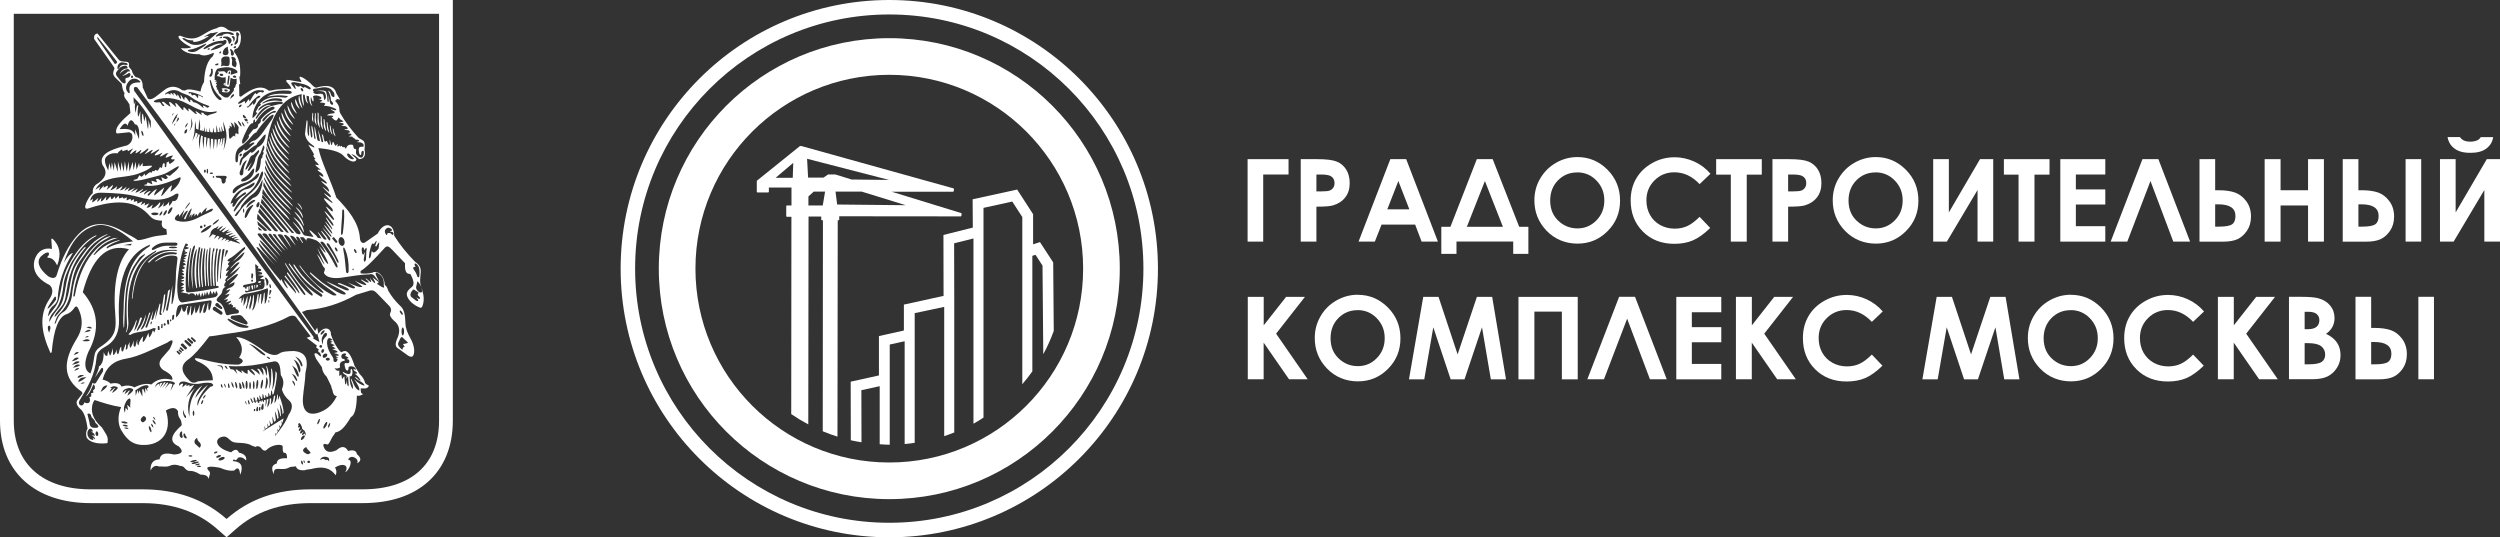
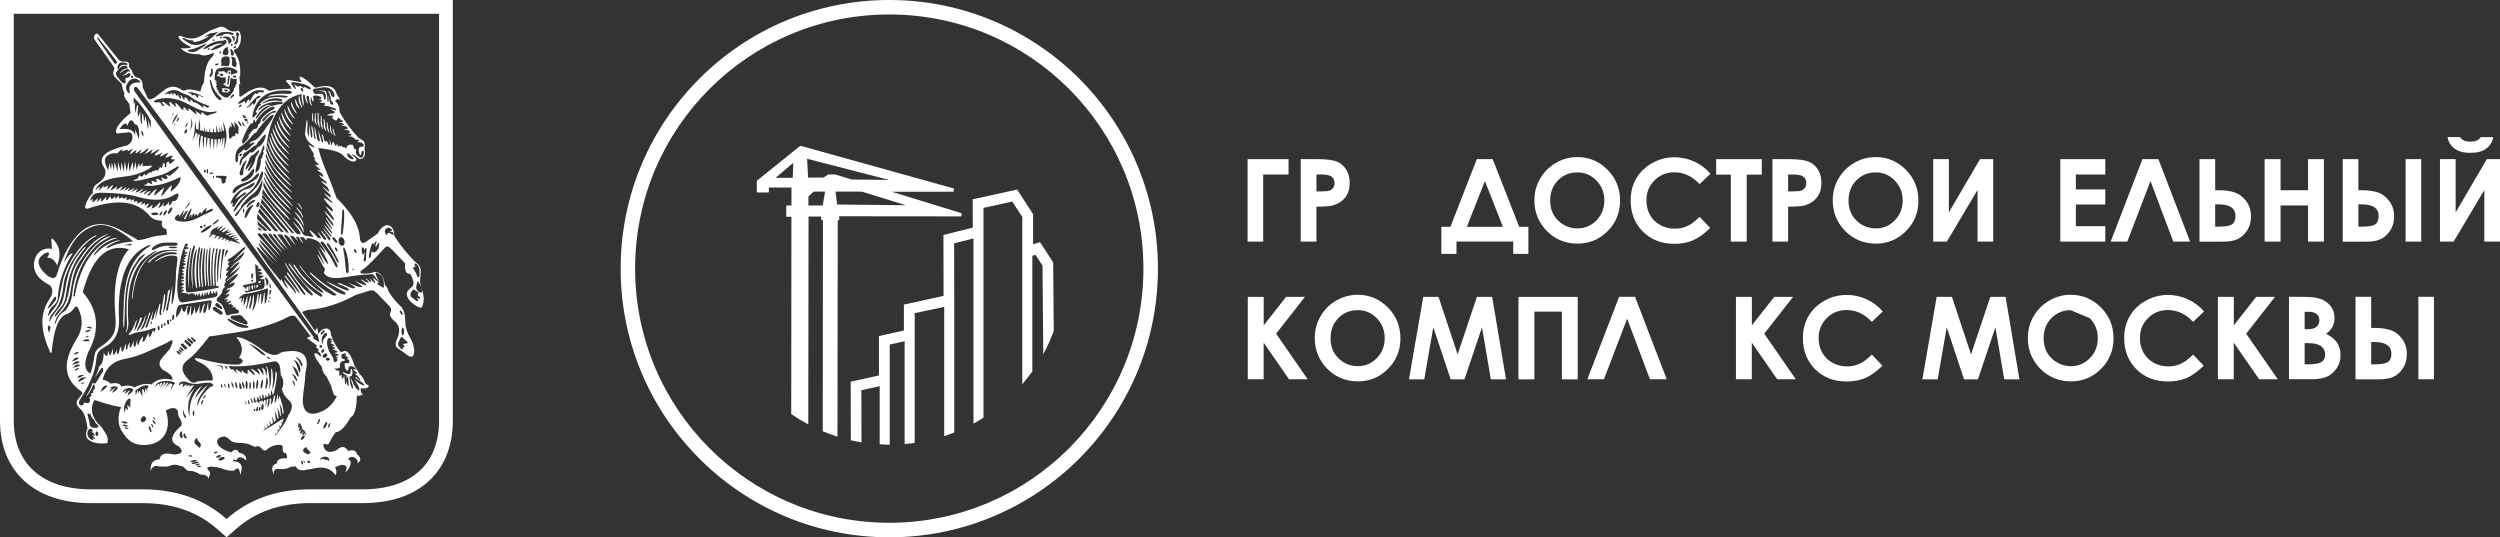
<svg xmlns="http://www.w3.org/2000/svg" id="Layer_2" data-name="Layer 2" viewBox="0 0 395.68 85.04">
  <rect x="0" y="0" width="395.68" height="85.04" fill="#333333" stroke="none" />
  <defs>
    <style> .cls-1 { fill: #fff; stroke-width: 0px; } </style>
  </defs>
  <g id="_Слой_1" data-name="Слой 1">
    <g>
      <g>
        <path class="cls-1" d="m197.47,25.19h6.47v2.43h-4.01v10.62h-2.47v-13.05Z" />
        <path class="cls-1" d="m205.88,25.19h2.63c1.43,0,2.45.13,3.08.39s1.13.69,1.49,1.28c.36.59.54,1.29.54,2.12,0,.91-.24,1.67-.71,2.27-.47.6-1.12,1.02-1.94,1.26-.48.14-1.35.2-2.62.2v5.53h-2.48v-13.05Zm2.48,5.1h.79c.62,0,1.05-.04,1.29-.13.24-.09.43-.24.57-.44.14-.21.21-.45.21-.74,0-.5-.19-.87-.59-1.1-.28-.17-.81-.26-1.58-.26h-.7v2.68Z" />
-         <path class="cls-1" d="m220.04,25.19h2.52l5.02,13.05h-2.58l-1.02-2.69h-5.32l-1.06,2.69h-2.58l5.03-13.05Zm1.28,3.46l-1.75,4.48h3.49l-1.74-4.48Z" />
        <path class="cls-1" d="m233.74,25.19h2.51l4.2,10.71h1.45v4.28h-2.4v-1.95h-8.98v1.95h-2.4v-4.28h1.44l4.18-10.71Zm1.28,3.46l-2.86,7.25h5.71l-2.85-7.25Z" />
        <path class="cls-1" d="m249.66,24.86c1.85,0,3.43.67,4.76,2,1.33,1.34,1.99,2.97,1.99,4.89s-.66,3.52-1.97,4.83c-1.31,1.32-2.9,1.98-4.77,1.98s-3.58-.68-4.88-2.03-1.94-2.96-1.94-4.82c0-1.25.3-2.4.91-3.44s1.43-1.88,2.49-2.49c1.05-.61,2.19-.92,3.41-.92Zm-.03,2.43c-1.21,0-2.22.42-3.05,1.26-.82.84-1.23,1.91-1.23,3.2,0,1.44.52,2.58,1.55,3.42.81.66,1.73.98,2.77.98,1.18,0,2.18-.43,3.01-1.28.83-.85,1.24-1.9,1.24-3.15s-.42-2.29-1.25-3.15c-.83-.86-1.85-1.29-3.05-1.29Z" />
        <path class="cls-1" d="m270.74,27.48l-1.74,1.66c-1.18-1.25-2.51-1.87-3.99-1.87-1.25,0-2.3.43-3.15,1.28-.85.85-1.28,1.9-1.28,3.15,0,.87.19,1.64.57,2.32s.91,1.2,1.6,1.59c.69.38,1.46.58,2.3.58.72,0,1.38-.13,1.98-.4.6-.27,1.25-.76,1.97-1.47l1.68,1.76c-.96.94-1.88,1.59-2.73,1.96s-1.84.55-2.94.55c-2.03,0-3.69-.64-4.98-1.93s-1.94-2.93-1.94-4.94c0-1.3.29-2.46.88-3.47.59-1.01,1.43-1.82,2.53-2.44,1.1-.62,2.28-.92,3.54-.92,1.08,0,2.11.23,3.11.68,1,.45,1.86,1.1,2.58,1.94Z" />
        <path class="cls-1" d="m271.63,25.19h7.21v2.45h-2.38v10.6h-2.52v-10.6h-2.32v-2.45Z" />
        <path class="cls-1" d="m280.54,25.19h2.63c1.43,0,2.45.13,3.08.39s1.13.69,1.49,1.28c.36.59.54,1.29.54,2.12,0,.91-.24,1.67-.71,2.27-.47.6-1.12,1.02-1.94,1.26-.48.14-1.35.2-2.62.2v5.53h-2.48v-13.05Zm2.48,5.1h.79c.62,0,1.05-.04,1.29-.13.24-.09.43-.24.57-.44.14-.21.21-.45.21-.74,0-.5-.19-.87-.59-1.1-.28-.17-.81-.26-1.58-.26h-.7v2.68Z" />
        <path class="cls-1" d="m296.88,24.86c1.85,0,3.43.67,4.76,2,1.33,1.34,1.99,2.97,1.99,4.89s-.66,3.52-1.97,4.83c-1.31,1.32-2.9,1.98-4.77,1.98s-3.58-.68-4.88-2.03-1.94-2.96-1.94-4.82c0-1.25.3-2.4.91-3.44s1.43-1.88,2.49-2.49c1.05-.61,2.19-.92,3.41-.92Zm-.03,2.43c-1.21,0-2.22.42-3.05,1.26-.82.84-1.23,1.91-1.23,3.2,0,1.44.52,2.58,1.55,3.42.81.66,1.73.98,2.77.98,1.18,0,2.18-.43,3.01-1.28.83-.85,1.24-1.9,1.24-3.15s-.42-2.29-1.25-3.15c-.83-.86-1.85-1.29-3.05-1.29Z" />
        <path class="cls-1" d="m315.47,25.19v13.05h-2.48v-8.17l-4.86,8.17h-2.16v-13.05h2.48v8.43l4.93-8.43h2.09Z" />
-         <path class="cls-1" d="m317.17,25.19h7.21v2.45h-2.38v10.6h-2.52v-10.6h-2.32v-2.45Z" />
        <path class="cls-1" d="m326.09,25.19h7.12v2.43h-4.66v2.36h4.66v2.39h-4.66v3.43h4.66v2.44h-7.12v-13.05Z" />
        <path class="cls-1" d="m343.97,38.24l-3.61-9.59-3.67,9.59h-2.63l5.03-13.05h2.52l5.02,13.05h-2.65Z" />
        <path class="cls-1" d="m348.12,38.24v-13.05h2.48v4.92h.54c1.03,0,1.9.12,2.59.36.69.24,1.28.7,1.79,1.37.5.67.75,1.48.75,2.43,0,.89-.22,1.65-.65,2.27-.43.62-.93,1.06-1.5,1.32s-1.35.39-2.35.39h-3.65Zm2.48-5.91v3.54h.62c1.03,0,1.72-.13,2.07-.38s.52-.69.52-1.3c0-1.24-.9-1.85-2.7-1.85h-.52Z" />
        <path class="cls-1" d="m358.43,25.19h2.52v4.92h4.35v-4.92h2.51v13.05h-2.51v-5.72h-4.35v5.72h-2.52v-13.05Z" />
        <path class="cls-1" d="m370.79,38.24v-13.05h2.48v4.92h.54c1.03,0,1.89.12,2.58.36.69.24,1.28.7,1.78,1.37.5.67.75,1.48.75,2.43,0,.89-.22,1.65-.65,2.27-.43.62-.93,1.06-1.5,1.32s-1.35.39-2.34.39h-3.65Zm2.48-5.91v3.54h.62c1.03,0,1.71-.13,2.06-.38.35-.25.52-.69.52-1.3,0-1.24-.9-1.85-2.69-1.85h-.51Zm7.47-7.14h2.47v13.05h-2.47v-13.05Z" />
        <path class="cls-1" d="m395.68,25.19v13.05h-2.48v-8.17l-4.86,8.17h-2.16v-13.05h2.48v8.43l4.93-8.43h2.09Zm-8.3-3.5h1.96c.15.24.37.42.64.55.27.12.61.18,1.01.18s.76-.07,1.09-.21c.21-.09.4-.27.56-.51h1.96c-.11.75-.47,1.35-1.08,1.81-.6.46-1.45.68-2.54.68-.73,0-1.35-.1-1.84-.31-.49-.2-.89-.5-1.19-.87-.3-.38-.49-.82-.57-1.31Z" />
        <path class="cls-1" d="m197.5,46.99h2.51v4.5l3.54-4.5h2.98l-4.56,5.82,5,7.22h-2.95l-4.02-5.8v5.8h-2.51v-13.05Z" />
        <path class="cls-1" d="m214.9,46.66c1.85,0,3.43.67,4.76,2,1.33,1.34,1.99,2.97,1.99,4.89s-.66,3.52-1.97,4.83c-1.31,1.32-2.9,1.98-4.77,1.98s-3.58-.68-4.88-2.03c-1.3-1.35-1.94-2.96-1.94-4.83,0-1.25.3-2.4.91-3.44.6-1.05,1.43-1.88,2.49-2.49,1.05-.61,2.19-.92,3.41-.92Zm-.03,2.43c-1.21,0-2.22.42-3.05,1.26-.82.84-1.23,1.91-1.23,3.2,0,1.44.52,2.58,1.55,3.42.81.66,1.73.98,2.77.98,1.18,0,2.18-.42,3.01-1.28.83-.85,1.24-1.9,1.24-3.15s-.42-2.29-1.25-3.15c-.83-.86-1.85-1.29-3.05-1.29Z" />
        <path class="cls-1" d="m225.26,46.99h2.42l3.02,9.1,3.05-9.1h2.42l2.19,13.05h-2.4l-1.4-8.24-2.77,8.24h-2.19l-2.75-8.24-1.43,8.24h-2.42l2.26-13.05Z" />
        <path class="cls-1" d="m240.33,46.99h9.38v13.05h-2.51v-10.72h-4.35v10.72h-2.52v-13.05Z" />
        <path class="cls-1" d="m261.14,60.03l-3.61-9.59-3.67,9.59h-2.63l5.03-13.05h2.52l5.02,13.05h-2.65Z" />
-         <path class="cls-1" d="m265.31,46.99h7.12v2.43h-4.66v2.36h4.66v2.39h-4.66v3.43h4.66v2.44h-7.12v-13.05Z" />
        <path class="cls-1" d="m274.76,46.99h2.51v4.5l3.54-4.5h2.98l-4.56,5.82,5,7.22h-2.95l-4.02-5.8v5.8h-2.51v-13.05Z" />
        <path class="cls-1" d="m298,49.28l-1.74,1.66c-1.18-1.25-2.51-1.87-3.99-1.87-1.25,0-2.3.43-3.15,1.28-.85.85-1.28,1.9-1.28,3.15,0,.87.19,1.64.57,2.32.38.67.91,1.2,1.6,1.59.69.38,1.46.58,2.3.58.72,0,1.38-.13,1.98-.4.6-.27,1.25-.76,1.97-1.47l1.68,1.76c-.96.94-1.88,1.59-2.73,1.96-.86.36-1.84.54-2.94.54-2.03,0-3.69-.64-4.98-1.93s-1.94-2.93-1.94-4.94c0-1.3.29-2.46.88-3.47.59-1.01,1.43-1.83,2.53-2.44,1.1-.62,2.28-.92,3.54-.92,1.08,0,2.11.23,3.11.68,1,.46,1.86,1.1,2.58,1.94Z" />
        <path class="cls-1" d="m306.52,46.99h2.42l3.02,9.1,3.05-9.1h2.42l2.19,13.05h-2.4l-1.4-8.24-2.77,8.24h-2.19l-2.75-8.24-1.43,8.24h-2.42l2.26-13.05Z" />
-         <path class="cls-1" d="m327.76,46.66c1.85,0,3.43.67,4.76,2,1.33,1.34,1.99,2.97,1.99,4.89s-.66,3.52-1.97,4.83c-1.31,1.32-2.9,1.98-4.77,1.98s-3.58-.68-4.88-2.03c-1.3-1.35-1.94-2.96-1.94-4.83,0-1.25.3-2.4.91-3.44.6-1.05,1.43-1.88,2.49-2.49,1.05-.61,2.19-.92,3.41-.92Zm-.03,2.43c-1.21,0-2.22.42-3.05,1.26-.82.84-1.23,1.91-1.23,3.2,0,1.44.52,2.58,1.55,3.42.81.66,1.73.98,2.77.98,1.18,0,2.18-.42,3.01-1.28.83-.85,1.24-1.9,1.24-3.15s-.42-2.29-1.25-3.15c-.83-.86-1.85-1.29-3.05-1.29Z" />
+         <path class="cls-1" d="m327.76,46.66c1.85,0,3.43.67,4.76,2,1.33,1.34,1.99,2.97,1.99,4.89s-.66,3.52-1.97,4.83c-1.31,1.32-2.9,1.98-4.77,1.98s-3.58-.68-4.88-2.03c-1.3-1.35-1.94-2.96-1.94-4.83,0-1.25.3-2.4.91-3.44.6-1.05,1.43-1.88,2.49-2.49,1.05-.61,2.19-.92,3.41-.92Zm-.03,2.43c-1.21,0-2.22.42-3.05,1.26-.82.84-1.23,1.91-1.23,3.2,0,1.44.52,2.58,1.55,3.42.81.66,1.73.98,2.77.98,1.18,0,2.18-.42,3.01-1.28.83-.85,1.24-1.9,1.24-3.15s-.42-2.29-1.25-3.15Z" />
        <path class="cls-1" d="m348.85,49.28l-1.74,1.66c-1.18-1.25-2.51-1.87-3.99-1.87-1.25,0-2.3.43-3.15,1.28-.85.85-1.28,1.9-1.28,3.15,0,.87.19,1.64.57,2.32.38.67.91,1.2,1.6,1.59.69.38,1.46.58,2.3.58.72,0,1.38-.13,1.98-.4.6-.27,1.25-.76,1.97-1.47l1.68,1.76c-.96.94-1.88,1.59-2.73,1.96-.86.36-1.84.54-2.94.54-2.03,0-3.69-.64-4.98-1.93s-1.94-2.93-1.94-4.94c0-1.3.29-2.46.88-3.47.59-1.01,1.43-1.83,2.53-2.44,1.1-.62,2.28-.92,3.54-.92,1.08,0,2.11.23,3.11.68,1,.46,1.86,1.1,2.58,1.94Z" />
        <path class="cls-1" d="m351.04,46.99h2.51v4.5l3.54-4.5h2.98l-4.56,5.82,5,7.22h-2.95l-4.02-5.8v5.8h-2.51v-13.05Z" />
        <path class="cls-1" d="m362.28,60.03v-13.05h2.05c1.19,0,2.06.08,2.61.23.78.21,1.4.59,1.86,1.15.46.56.69,1.22.69,1.99,0,.5-.11.95-.31,1.35-.21.41-.55.79-1.03,1.14.79.37,1.37.84,1.74,1.4.37.56.55,1.22.55,1.98s-.19,1.4-.57,2c-.38.6-.87,1.05-1.47,1.35-.6.3-1.42.45-2.48.45h-3.66Zm2.48-10.68v2.75h.54c.6,0,1.05-.13,1.35-.38.29-.25.44-.6.44-1.04,0-.41-.14-.73-.42-.97-.28-.24-.7-.36-1.27-.36h-.64Zm0,4.97v3.34h.62c1.03,0,1.73-.13,2.09-.39.36-.26.54-.64.54-1.14,0-.56-.21-1-.63-1.33-.42-.33-1.12-.49-2.1-.49h-.52Z" />
        <path class="cls-1" d="m372.81,60.03v-13.05h2.48v4.92h.54c1.03,0,1.89.12,2.58.36.69.24,1.28.7,1.78,1.37.5.67.75,1.48.75,2.43,0,.89-.22,1.65-.65,2.27-.43.62-.93,1.06-1.5,1.32-.57.26-1.35.39-2.34.39h-3.65Zm2.48-5.91v3.54h.62c1.03,0,1.71-.13,2.06-.38.35-.25.52-.69.52-1.3,0-1.23-.9-1.85-2.69-1.85h-.51Zm7.47-7.14h2.47v13.05h-2.47v-13.05Z" />
      </g>
      <g>
        <g>
          <path class="cls-1" d="m141.07,30.35h9.79s.08-.06.08-.06l.05-.38-.06-.09-24.14-6.72h-.04s-.17.04-.17.04l-6.77,5.45-.03.06v1.73s.08.08.08.08h1.75s.08-.08.08-.08v-.7s3.58,0,3.58,0v2.84s-.75,0-.75,0l-.08.08v1.63s.08.08.08.08h.74s-.03,31.23-.03,31.23c.86.59,1.77,1.14,2.7,1.63l.04-32.9h2.01s0,.51,0,.51l.08.08h.19s-.03,33.4-.03,33.4c.76.32,1.54.6,2.33.85l.04-34.25h.16s.08-.08.08-.08v-.55s19.25.02,19.25.02l.08-.07.04-.36-.06-.09-11.06-3.4Zm-15.6-2.21h-2.71s2.79-2.37,2.79-2.37l-.08,2.37Zm4.75,4.38h-.18s0,0,0,0h-2.09s0-1.43,0-1.43l.85-.77h1.79s-.37,2.19-.37,2.19Zm.83-4.9l-.72.49h-2.43s-.16-2.98-.16-2.98l12.98,3.35-5.93-.07-2.6-.8h-1.15Zm1.45,4.75l-.26-2.04h4.16s6.96,2.15,6.96,2.15l-10.86-.11Z" />
          <path class="cls-1" d="m140.75,0c-23.48,0-42.52,19.04-42.52,42.52,0,23.48,19.04,42.52,42.52,42.52,23.48,0,42.52-19.04,42.52-42.52C183.27,19.04,164.24,0,140.75,0Zm0,82.74c-22.22,0-40.23-18.01-40.23-40.23,0-22.22,18.01-40.22,40.23-40.22,22.22,0,40.22,18.01,40.22,40.22,0,22.22-18.01,40.23-40.22,40.23Z" />
          <path class="cls-1" d="m166.69,41.53l-2.09-3.21h0s0,0,0,0l-1.09.35v-4.77s-2.52-3.9-2.52-3.9h0s0,0,0,0h0s0,0,0,0l-7.05,1.54.03,4.48-4.65,1.17.02,9.64-6.28,1.38v4.1s-3.95.88-3.95.88v6.23s-4.47.99-4.47.99l.02,9.27c.56.13,1.12.23,1.69.32l-.02-8.24,2.9-.64v9.19c.53.03,1.06.08,1.59.08v-15.86s2.36-.52,2.36-.52v16.27c.54-.04,1.06-.12,1.59-.19v-20.53s4.67-.99,4.67-.99v20.46c.54-.18,1.07-.38,1.59-.58v-21.2s0,0,0,0l-.02-8.74,3.06-.77v29.32c.55-.3,1.07-.63,1.59-.97v-28.75s0,0,0,0v-.34s0-4.1,0-4.1l4.55-1,1.59,2.45v26.46c.56-.65,1.09-1.33,1.59-2.03v-18.29s.5-.16.5-.16l1.11,1.71.12,14.02c.65-1.17,1.19-2.41,1.66-3.68l-.09-10.85Z" />
-           <path class="cls-1" d="m140.75,6.04c-20.15,0-36.48,16.33-36.48,36.48,0,20.15,16.33,36.48,36.48,36.48,20.15,0,36.48-16.33,36.48-36.48,0-20.15-16.33-36.48-36.48-36.48Zm0,67.16c-16.94,0-30.68-13.74-30.68-30.68,0-16.94,13.74-30.68,30.68-30.68,16.94,0,30.68,13.74,30.68,30.68,0,16.94-13.74,30.68-30.68,30.68Z" />
        </g>
        <g>
          <g>
            <path class="cls-1" d="m69.49,2.18v64.4c0,6.91-4.42,10.87-12.13,10.87h-8.19c-5.38,0-9.75,1.54-13.31,4.69-3.58-3.15-7.95-4.69-13.32-4.69h-8.19c-7.62,0-12.17-4.06-12.17-10.87V2.18h67.32Zm2.18-2.18H0v66.58c0,8.05,5.5,13.05,14.35,13.05h8.19c4.83,0,8.71,1.35,11.88,4.14l1.44,1.27,1.44-1.27c3.15-2.79,7.04-4.14,11.87-4.14h8.19c4.39,0,7.89-1.15,10.41-3.4,2.55-2.29,3.9-5.62,3.9-9.64V0Z" />
            <path class="cls-1" d="m66.88,46.09l-.36-1.22c-.06-.49,0-.89.03-1.26.1-.96.13-1.49-.89-2.21-1.29-1.32-2.38-2.67-3.27-4.1.03-1.88-1.59-2.38-2.61-.33l-1.99,1.39c-.49.32-.83-.2-.83-.73-.2-2.48-1.88-4.46-3.73-6.37-.99-3.01-2.35-5.52-2.84-7.83,1.88.19,3.3.56,3.87,1.12.82.9,1.88,1.36,2.14.73.11-.19-.49-.56-.78-.86.32,0,.75.3,1.21.76.83,0,1.09-.63.86-1.49.1-.69.07-1.22-.23-1.45l-.69-.4c-1.15-1.26-2.12-2.51-2.9-3.89-.1-.17-.14-.3-.14-.43,0-.56-.16-1.05-.72-1.56l.27-.13-.04-.19.59.13-.59-.99c-.33-1.22-1.45-1.42-3.13-.92-.23.07-.53-.2-.83-.53-1.06-1.03-2.19-1.59-1.79-.82.07.13.4.49.04.46l-1.82-.31c-.4-.06-.46.07-.37.27.33.37.66.69.79,1.1l-2.31.13c-.47.03-.86.23-1.29.19-1.25-1.05-2.8-.26-4.42.96l-.23-.1-.04-1.88h.19l-.16-1.22h.13c.13-1.85-.23-3.03-.93-3.87-.13-.56.43-.5.56-.66.53-.66.5-1.43.5-1.82-.1-.79-.36-1.05-.76-.79h-.46c-.49-.07-.9-.23-1.09-.46-.52-.36-1.02-.36-1.52-.04-2.38.6-2.81,2.45-5.72,1.2-.33-.04-.4.1-.26.36.49.66,1.19,1.09,1.95,1.43-.26.19-.79.23-1.65.16.5.66,1.46.99,2.94.96.56.33,1.22.2,1.95-.1.4-.23.43-.1.17.43-.76.62-1.29,1.85-1.39,4.07-.29.46-.46.96-.56,1.51-1.09-.3-2.05-.5-2.44-.16l-.43-.04c-.95-.72-1.88-.69-2.64-.19l-1.69,1.29c-.62.43-1.15.45-1.25-.07l-.69-1.49c.03-1.06-.36-1.54-1.09-1.61-.33-.3-.56-.66-.63-1.06l-.49-.63c.17-.56-.07-.76-.46-.76-.44,0-.83-.07-1.06-.24l-3.43-4.23c-.43.07-.59.37-.53.86l2.94,4.17c.1.2.31.4.27.55-.23.57-.33.93.17,1.43l.99.96c.1.7.23,1.26.46,1.45-.24.46.07.89.46,1.32.1.13.13.29.29.43l.17,1.42c-1.39,1.16-2.08,2.02-2.22,2.55-.07.3-.13.53.07.69l1.95-.2c.17.1.36.14.42.27.3.69-.1,1.78-1.15,1.91-2.41.6-4.16,1.42-3.47,3.04.89,1.15.43,2.18-1.1,3.1-.36.33-.52.75-.46,1.32-.43.36-.76.93-1.05,1.55-.23.66-.23.96.23.9,3.37-1.13,6.68-1.59,9.02.36,1.15.96.96,1.45,2.78,1.56-.2.76,0,1.19.66,1.32l.1.86c-.73.16-1.56.16-2.28.36-.83.2-1.62.53-2.34.53-.63-.49-1.36-.79-1.95-1.15-3.04-1.89-5.58-1.99-7.8.59-1.15,1.36-2.22,3.21-3.07,6.05-.16.5-.56.69-1.36.23-1.59-1.28-1.88-2.44-1.09-3.2,1.13-1.05,1.55-.43.96.13l.03.13c.86,0,1.19.6,1.52,1.22.73-1.89.33-3.18-.7-4.2l-.23-.03.1,1.62c-1.75-.36-2.71,1-2.85,2.25-.1,1.22.46,2.31,2.05,3.24.9.29,1.16,1.32.47,2.35-1.72,2.51-1.46,5.19.1,8.63l.19-.1c.33-3.77,1.13-5.68,2.38-6.05.4-.14.75-.39,1.09-.83.36-.56.56-.49.82.11.7,1.58.63,3.1-.33,4.62-2.18,3.54-2.28,6.25.82,8.4l.1.26-.82,1.06c-.26.43-.07.96.66,1.56.53.63.79,1.65.96,2.94-.26.39-.3.89-.13,1.45.46.67,1.58,1.03,3.17.86.17-.03.14-.17.14-.33.13-.73-.37-1.25-.9-2.15-1.55-1.38-1.88-2.71-1.39-4l.23-.36c1.23.42,2.78.92,4.2,1.12-.59,1.22-.53,2.75,0,3.64.99,1.71,2.05,2.5,4.06,2.34,2.68-.23,4-2.44,3.01-5.45.96-.53,1.58-.5,1.92.11-.03,1.35.56.92.59,2.24-1.58,1.39-2.18,2.58-.46,3.34.89.89.4,1.22-.76,1.29-1.22-.3-2.12-.23-2.29.76-1.12.07-1.46.72-1.42,1.79.33-.79.96-.86,1.29-.66.59-.04,1.22.13,1.75-.1.49-.24,1.06-.24,1.68.02.34,0,.56.13.73.4.8.82.7-.1,2.44.96.43.04,1.15,0,1.29.69l.17-.63c.13-.23.06-.5-.2-.73-.57-.66.33-.7,1.88-.39.82.37,1.59.52,2.19.43.69-.7.85-.26.98.66.51-1.36.17-2.08-1.19-2.16.23-.72.34.37.83-.53.43-.19.86,0,1.29.43.1-.66-.3-1.05-1.16-1.25-.2-.56-.63-.59-1.22-.04-2.51-.65-2.78-2.17-1.36-2.47.75-.2,1.05.59,1.65.83.47.16.69.1,1.32.16.69.03,1.32.17,1.75.46l.5.17c.27-.19.53-.17.86.13.36.53.73.6,1.06.17.99-.79,2.48-.79,2.38-.3-.03.73.1.99.36.93.23.03.33.33.33.86-.96-.04-1.62.13-1.62.82-.9.27-.86.89-.47,1.72-.1-1.59,1.26-.31,2.58-1.16l.92-.1c.11.45.53.66,1.36.62.3-.13.76-.13,1.06-.2,1.61-.42,2.9-.33,3.86.99.19-.4.16-.82-.1-1.22,1.12-.76,2.35-.46,1.61.75.66-.32,1.32-2.01.46-1.98.37-.99,1.86-.16,1.43.56.63-.33.73-.82-.03-1.45-.11-.57-.57-.73-1.39-.5-.46-.79-1.05-.83-1.84-.13-.79.36-1.42.4-1.83-.13-.42-.7-.32-1.02.27-.79.3.1.43-.26.79-.96.13-.3.4-.53.59-.93.86-.13,1.55-.89,2.44-2.41.63-.3.93-1.53.96-3.43.26.13.59.02,1.03-.24-.3-.03-.43-.13-.43-.89h.83c.34-.14.46-.26.43-.43,0-.13-.34-.09-.57-.46-.1-.46-.37-.93-.86-1.39l-.79-1.28c-.56-1.79-1.22-2.81-2.05-2.15l-.23-.14c-.63-.7-1.1-1.62-1.46-2.64.03-1.26-1.28-1.32-1.98-.13l-.2-1-.33.53-2.09-3.01c.23-.03.63-.27.86-.3,2.54-.2,5.09-.96,7.7-2.41l1.85-.56c.83-.33,1.09-.06,1.53.37l1.88,1.94c.36.39.36.76.16,1.15-.2.41.26.93.92,1.49.6.66.67,1.56.13,2.68-.3.73-.23,1.19.21,1.42l1.28.93c.86.69,1.29.46,1.25-.75-.06-.63-.26-1.22-.63-1.85-.42-.76-.72-1.49-.75-2.25-.04-1.52-.23-2.32-.86-2.85-.73-.7-1.36-1.49-1.85-2.34-.17-.5-.3-.8-.56-.93-.07-1.59-1.22-2.38-1.95-1.95-.62.14-1.22.2-1.88.1v-.37c.83-.46,2.24-1.91,3.67-3.5.53-.66.79-.39,1.32.13l2.05,2.15c-.07,1.06.1,1.75.82,1.68.5.86.73,1.69.27,2.05-.46.39-.82.66-.82,1.22.1.83,1.06,1.69,2.11,2.08.1.04.26-.04.33-.16.3-.73.33-1.58.03-2.45m-2.28,8.13c-.16.17-.52.17-.79.23l.26.43-.26.13-.1.36c-.5-.39-.79-.76-.63-1.15l.33-.7c.16-.23.29-.23.4-.03l.79.73Zm-.62-1.76c0,.33-.1.63-.19.63-.14,0-.21-.3-.21-.63s.07-.63.21-.63c.09,0,.19.29.19.63m-.66-3.3c.07-.07.23.07.33.23.14.19.16.39.1.43-.07.03-.23-.07-.33-.27-.13-.19-.16-.36-.1-.39m-7.21-9.75c.07-.03.19.1.29.27.07.17.11.33,0,.37-.06.06-.19-.08-.26-.24-.1-.17-.1-.36-.03-.4m-.2,3.1c.06,0,.1.06.1.13s-.04.13-.1.13-.1-.06-.1-.13.04-.13.1-.13m-.7.34c0,.49-.39.53-.42.06-.14-1.15-.17-2.25-.4-3.21-.13-.63.07-.72.3-.14.36.86.56,1.95.52,3.28m-1.02-9.39c0-.43.3-.43.3.07.07,1.09-.06,2.22-.2,3.37,0,.17-.29.47-.29.1.03-1.39.19-2.51.19-3.53m-.23,4.07c.23-.03.53.23.59.59.1.4-.07.73-.29.8-.26.03-.53-.2-.63-.6-.07-.41.07-.73.33-.79m-.63,3.84c-.42-.97-.96-1.72-1.52-2.55-.23-.32.1-.49.36-.09.53.89,1.02,1.65,1.39,2.51.16.39-.07.49-.23.13m-.29.59c-.63-1.29-1.46-2.41-2.25-3.46-.17-.27.26-.43.6.03.76,1.05,1.42,2.12,1.94,3.21.3.66,0,.83-.29.23m.36-2.18c-.07.03-.2-.07-.3-.27-.1-.17-.1-.32-.03-.36.07-.03.2.07.3.23.1.19.1.36.04.4m0-1.59s.03.1,0,.14l-.13.1s-.1.04-.13-.03l-.53-.63s-.03-.1.03-.13l.14-.1s.1-.03.14.04l.5.62Zm2.61-13.12c.13.13-.33.26-.76-.13-.5-.46-.27-.89.1-.53l.67.67Zm-6.25-11.04c.89-.02,1.59-.53,2.61.04l.46.52c.3.7.04,1.03-.36.53-.2-.29-.04-.56-.53-.79.26.5.46.99.46,1.56.76.73.07.89-.13.42l-.29-1.34c.06.66.1,1.15,0,1.15-.23,0-.1-.46-.2-1.02-.07-.23-.13-.66-.26-.69-.57-.2-1.09-.04-1.52,0,.73-.04,1.22,0,1.39.19.23.34.26.7.16,1.03-.16.26-.26.19-.26-.13l-.1-.43c-.03-.23-.29-.26-.66-.23-.22.03-.49.1-.76-.07-.1-.07-.33-.17-.03-.23-.33-.2-.2-.46.03-.5m-3.2-1.05c1.02.2,1.92.33,2.48.79.33.24.07.46-.17.3l-.69-.36c.03.3-.23.17-.63-.16-.26.26-.59.13-.96-.26l.23.66c.03.13-.1.13-.17.03l-.43-.56c-.23-.3-.07-.46.33-.43m1.22,1.38c-.1-.1-.26-.33-.13-.43.13-.1.34.1.36.3.07.2-.1.27-.23.13m-.06.47l.06.03c-.1.56,0,1.26.34,1.91.07-.13-.1-.79-.13-1.35v-.49l.26.06c.03.67.26,1.29.56,1.36-.23-.37-.27-.82-.27-1.23l.37.1c0,.69.23,1.46.56,1.49-.3-.4-.3-.92-.26-1.35l.07.03c.06.27.16.52.3.67.13-.17.07-.5-.03-.86.37-.2.79-.16,1.26.13.16.2.1.3-.13.3h-.23l.53.23c.04.06.14.13-.16.17l-.2.16.69.07c.23.1.2.17.13.26l-.17.2c.6,0,1.23.13,1.98.53-.03.26-.33.23-.89-.07.13.33.66.37.63.56-.07.37-.86.04-1.22.5l.88.03c.2.12.14.23-.16.23.46.56.82.72.95.33.13-.3.27-.3.39,0,.56.34.67.37.34.43l-.53.1.63.11c.17.06.17.19.07.3-.43.06-.46.13.33.16.33.17.46.34.33.47-.69.04-.66.12.17.2.19.1.26.23.23.33-.44.1-.37.2.16.2.07.1.14.16.03.27-.49.13-.43.19.2.19.02.23.39.2.52.5.53-.1.77.27.3.27l-.04.1c.76.03,1.09.23.99.69-.07.19-1.09-.4-.66,1.19l.16.17c.29.06-.04-.73.46-.66.06.02.13.26.03.66-.1.37-.33.53-.69.3-.33-.23-.53-.46-.5-.73l.03-.5c-.36.03-.43-.2-.46-.56,0-.07-.13-.04-.1-.13-.59-.1-.86.1-1.02.53-.03.16-.17.03-.23-.14.03-.09-.2.04-.33-.03-.1,0-.07-.23-.17-.19-.07,0-.07.1-.2.1-.1-.04-.07-.27-.26-.07-.13.13-.17.13-.2-.07.03-.17.17-.49-.2-.04-.13.07-.17.07-.23-.1-.2-.56-.33-.59-.4-.1-.1.2-.2.23-.2-.07-.2-.86-.23-.86-.17-.03-.03.37-.13.33-.33-.1-.23-.69-.33.07-.49-.26-.23-.39-.07-.96-.46-1.12l.23,1.16c0,.16-.26.19-.29-.07-.13-.76-.63-2.08-.52-1.65l.29,1.59c.03.14-.33.07-.4-.13l-.39-1.99c-.1-.56-.1,1.06.13,1.75,0,.11-.27.11-.23-.03,0-.16-.29-2.04-.39-1.95-.23.23.39,2.11-.1,1.82-.07-.03-.23-1.91-.3-1.95-.03,0,0,1.82-.06,1.79-.53-.67.03-2.45-.34-2.55-.06,0-.23,2.18-.29,2.12.23,1.68,1.59,1.75,1.49,2.24l-.96-.49c.26.49.66,1.02.93,1.58-.3.1.03.5.23.7-.3-.03-.23.16.34.69.13.11.16.2.13.3-.69-.17-.76-.17.36.73-.69-.1-.73-.04.07.5.13.09.3.29.33.49.04.13-.09.07-.16.07-.13-.07-.33-.2-.4-.23-.2-.03-.06.23.86.93.23.2.33.37.17.43-1.13-.7-1.06-.53.16.53.3.45.33.66.23.73-.99-.83-1.65-1.36.07.36.29.29.36.49.13.52-1.72-1.28-.8-.42.36.77.07.06,0,.16-.07.12-1.65-1.21-1.72-.92.04.89.06.17.16.3.1.43-.04.07-.17,0-.23-.04-1.19-1.13-1.09-.89.26.96.2.3.3.56-.03.4-1.49-1.68-1.95-2.05-.04.53.2.33.24.5-.03.4-1.36-1.85-1.39-1.62-.07.37.1.23.1.27,0,.23-1.22-1.48-1.58-1.84-.06.34.2.4.16.46-.04.26-1.49-1.86-1.52-1.62-.07.3.13.23.2.36-.03.26-1.72-1.95-1.72-1.88-.07.23.03.52.03.49-.29.23-.17-.19-.17-.36-.33-.52-1.06-1.29-1.19-1.19.06.46-.13.14-.29.14-.49-.04-1.09-1.42-1.19-1.42-.33-.06l-.59-.1c-.1-.2-.2-.31-.34-.43-1.02-1-1.39-1.1-.36.19.04.04-.07.07-.03.1l-1.16-.19c-.13,0-.29-.07-.42-.23-.5-.86-.8-1.19-1.62-1.98.07.3.69.82,1.19,1.65.13.53-.46.3-.66.19-.37-.49-.5-.57-1.02-1.19-1.49-1.75-3.08-3.74-4.37-5.12.07-.24.07-.5.1-.73,1.06,1.65,2.58,3.4,4.27,4.96-.14-.66-2.25-2.48-3.54-4.2-.27-.46-.49-.89-.66-1.26.03-.19.03-.36.07-.59.89,1.82,2.31,3.5,4.29,5.22-.23-.6-2.28-2.25-3.37-4-.39-.7-.69-1.26-.86-1.71v-.3c.9,1.78,2.45,3.63,4.3,5.22-.2-.59-2.31-2.31-3.34-3.99-.43-.73-.7-1.29-.89-1.76v-.33c.86,1.72,2.77,4.03,4.53,5.55-.2-.56-2.58-2.65-3.56-4.26-.44-.76-.73-1.36-.89-1.82v-.46c.72,1.72,2.58,4,4.39,5.49-.2-.56-2.48-2.44-3.41-4-.49-.82-.76-1.45-.92-1.91,0-.16,0-.36.03-.5.63,1.75,2.38,3.86,4.23,5.29-.2-.49-2.32-2.21-3.18-3.67-.56-.96-.82-1.59-1.02-2.05,0-.2,0-.36.04-.57.53,1.72,2.18,3.8,4.03,5.26-.13-.49-2.12-2.05-2.97-3.44-.63-1.06-.83-1.75-1.03-2.21v-.1c.03-.2.03-.43.07-.63.36,1.72,1.95,3.93,3.83,5.46-.13-.43-1.95-1.99-2.71-3.28-.72-1.22-.89-1.95-1.12-2.35.56-4.75,2.58-7.56,5.52-8.05m-6.9,20.71c-.04-.19-.07-.43-.1-.63.57.57,1.06.89,1.58,1.45-.17.14-.33.14-.5.07-.33-.37-.66-.56-.98-.9m.66.86c-.5.04-.6-.07-.63-.56.23.23.44.33.63.56m-.79-1.78c0-.27,0-.57.07-.86.76.96,1.45,1.68,2.22,2.65-.11.1-.23.1-.44,0-.63-.66-1.15-1.09-1.85-1.78m-1.42-2.01c-.3.29-.37.26-.2-.13.23-.44.59-.73,1.05-.9.39-.1.27.13.14.23-.33.27-.7.46-.99.8m.59.16c-.33.44-.53.97-.79,1.42-.1.21-.4.44-.33-.09.1-.63.39-1.2.92-1.56.46-.34.57-.23.2.23m.17-1.51l-1.12.99c-.36.2-.79.82-1.42,1.79-.4.16-.42.07-.2-.23.17-.3.5-.57.7-.83.16-.26.16-.49.37-.7.46-.63.96-1.16,1.55-1.59.66-.42,1.15-1.22,1.59-2.31l.06.19c-.16,1.56-.66,2.48-1.52,2.68m-1.38,2.01c0,.2-.07.33-.1.33-.07,0-.1-.13-.1-.33,0-.16.02-.33.1-.33.03,0,.1.17.1.33m-2.18-1.06c.16-.75.6-1.41,1.22-1.94.69-.54,1.45-.77,2.34-1.36.27-.17.34-.07.17.29-.4.43-.83.63-1.29.69-.73.17-1.22.79-1.72,1.59l1.45-1.06c.33-.1.39,0,.2.26-1.55.8-1.36,1.79-1.99,2.02-.13-.17-.1-.4.07-.69l-.46.19Zm-.17-12.41c.17.1.27.19.33.29.07-.26,0-.52-.13-.79.33.17.52.46.57.89.09-.27.09-.57-.07-.93.3.1.5.36.76.8l-.06.66c.06.19.06.36-.04.49-.13-.16-.26-.23-.43-.13l-.03.53c-.1-.23-.23-.26-.36-.1l-.47.43-.13-.3-.07-1.32.2-.14-.07-.39Zm.17-4.17c-.03-.26.07-.53.36-.76.19-.13.26.11.16.23-.2.23-.36.23-.52.53m3.66.89c-.16.04,0-.56-.26-.1l-.56.5c-.4.13-.3-.27-.07-.1l.4-.53c.37-.49.79-.86,1.22-1.19.36-.03.44.07.17.29l-.47.23c.06.23-.23.83-.43.89m.39,2.61c.83-1.35,1.72-2.05,2.62-2.31.29.03.42.14.2.4-.72.3-1.42.86-2.08,1.65.07.3-.07.57-.4.76,0,.5-.29.73-.79.8l-.73.92c.17.23-.1.6-.62,1.12-.34.36-.46.27-.4-.33.4-1.09,1.16-2.67,1.53-2.67.19,0,.19-.07.26-.43.03-.27.3-.2.23,0-.03.27.04.29.19.1m.44-1.72c-.1.1-.13,0-.03-.26.59-.69,1.61-1.16,3.53-1.13.4.04.33.43-.03.4-.3-.04-.63.1-.92.16-.37.1-.76.13-1.1.33-.66.37-1.25.96-1.79,1.78-.2.1-.23.04-.13-.19.66-1.19,1.46-1.82,2.28-1.88l.03-.07c-.46-.1-1.02.1-1.85.86m.69-1.29c.73-.46,1.56-.73,2.51-.59.6.06.6.42.27.39-.92-.12-1.82-.1-2.72.34-.33.17-.26,0-.06-.13m1.69,1.65c-.33,0-.79.3-1.55,1.26-.2.27-.43.03-.17-.3.46-.56,1.03-.96,1.56-1.19.63-.26.59.23.16.23m-4.36,1.52h.3c0,.1,0,.17-.07.17s-.13-.07-.23-.17m.1-.57c.06.17.13.3.13.4h-.36c-.07-.1-.13-.19-.2-.34-.03,0-.03-.03-.03-.06h.46Zm-.53-.13c-.14-.26-.17-.49-.07-.49.11,0,.34.19.5.49h-.43Zm.03.96c.09.2.13.36.09.39-.03.03-.16-.1-.27-.3-.13-.19-.16-.4-.13-.4.03-.03.17.1.3.3m1.94,1.39c.51-.86,1.27-1.75,2.15-2.58.66-.46.8-.36.43.36-.96,1.35-1.91,2.97-2.77,3.44-.39.03-.69.26-.92.63l.6-.3c.29-.04.33.06.13.26-.49.27-1.31,1.55-1.52.73-.33.63-.89.53-.92,1.16l-.07.82c-.13.23-.23.23-.36,0-.11-1.19.16-1.89.72-2.28,1.52-.93,2.05-2.29,2.54-2.25m1.03,3.56c-.03.24-.03.5-.25.57-.07.89-.17,1.62-.44,1.85-.39.49-.53.43-.39-.23l.23-1.19c.04-.46.19-.9.5-1.26l.36-1c.1-.39.27-.37.27.14l-.23.62c.2.1.1.3-.04.49m-2.11,2.42c-.13.13-.36.13-.23-.07l.63-1.25-.8,1.09c-.23.29-.27.07-.17-.16l.53-1.29c.13-.46.36-.73.66-.76l.73-.69c.17-.2.27.06.17.23l-.53.86c-.1.7-.36,1.33-.98,2.05m.72.2c-.13.55-.53,1.15-1.35,1.45-.7.27-.9-.06-.44-.36.49-.29.93-.59,1.26-1.08.46-.66.66-.69.53,0m-1.29-1.46c-.16.33-.4.79-.4,1.61,0,.67-.83.53-.52-.23.3-.79.4-1.22.7-1.49.36-.37.46-.33.23.1m-.03,3.17c.7-.24,1.26-.73,1.75-1.32.53-.34.43-.04.26.32-.2.34-.34.43-.66.63-.4.33-.99.63-1.46.83-.56.2-1.09.53-1.59,1.12-.3.23-.43.14-.33-.33.26-.56.99-.93,2.01-1.26m1.89-5.55c-.57.76-.93,1.02-1.13.72-.43.53-.88.86-1.22,1.16l-.29.83c-.14.2-.17.27-.2,0,.03-.73.23-1.06.52-1.26,0-.27.07-.46.27-.59.73-.34,1.23-1.03,1.85-1.23.21-.49.6-.75,1.13-1.45.37-.37.46-.26.3.3-.2.66-.53,1.18-1.22,1.52m-2.78,1.09c.07-.1.19-.13.26-.1.07.07.07.2-.03.29-.06.13-.2.17-.29.1-.04-.07-.04-.2.07-.3m.07-4.9c.13.27.2.47.13.5-.03.04-.19-.13-.36-.37-.14-.26-.2-.46-.14-.49.04-.03.2.13.37.36m-.13-2.84c.13-.1.23-.13.29-.1.07.07,0,.16-.09.29-.1.1-.24.14-.3.1-.03-.07,0-.2.1-.3m-.86,16.46c.67-1.29,1.62-2.12,2.51-2.84.79-.63,1.29-1.69,1.72-2.88.2-.5.5-.26.23.53-.43,1.35-1.49,2.37-2.21,2.94-.8.66-1.32,1.39-2.08,2.45-.2.29-.36.16-.17-.2m3.54-.76c.1-.23.23-.41.36-.37.1.06.13.27.06.5-.06.19-.23.36-.33.33-.14-.04-.16-.27-.1-.46m.27,1.22c0-.06,0-.1.03-.17.07-.13.1-.26.17-.42.99,1.22,2.07,2.44,2.93,3.57-.1.1-.3.1-.56-.03-.9-1.09-1.72-1.95-2.58-2.95m.23-.82c.07-.16.1-.33.13-.49,1.09,1.32,1.66,1.95,2.61,3.14.13.17.92,1.13,1.06,1.26-.13.07-.3.07-.47-.02-1.18-1.43-2.22-2.58-3.33-3.87m3.1,2.75c-1.29-1.52-1.72-2.12-2.91-3.44.04-.2.1-.39.13-.63,1.06,1.32,2.81,3.44,3.87,4.72.33.43.1.24.33.5.26.23-.29.23-.46-.1-.13-.17-.83-.86-.96-1.05m1.39.62c-1.39-1.61-2.91-3.5-4.13-4.85.04-.2.07-.37.1-.53.99,1.25,2.94,3.59,4.06,4.98.6.73.57.7.9,1.06,0,.17-.14.1-.36.03-.3-.33-.27-.29-.57-.7m.17-21.78c.59.07.56.53-.07.5-1.56-.07-2.65-.03-3.4.46,1.02-.23,2.08-.3,3.14-.13.16,0,.14.1.03.16-.1.07-.26.14-.42.1-.3-.03-.6-.06-.93-.1-1.19-.03-2.25.2-3.01,1.13h.24c0,.06-.14.26-.34.36-.17.1-.17.27-.23.36-.13.2-.23.37-.3.56l.27.11c-.43.55-.73.92-.79.75.07-.99.4-1.88,1.03-2.68.72-.92,2.05-1.81,4.79-1.58m-6.12.43c.5-.4.96-.53,1.39-.53.13.03.33.07.59.03.27.17.17.3-.13.37-.13-.1-.27-.13-.4-.07-.29.07-.33.27-.53.33l-.13-.2c-.39.27-.65.99-.95,1.36l-.07-.37c-.2.03-.33.46-.63.69.03-.26-.03-.39-.13-.39-.5.33-.86.49-.99.37,0-.23.86-.82,1.98-1.59m-2.08-3.47v.2l-1.06.33.07-.66c-.3-.1-.5-.03-.6.23l-.03.23c-.13-.07-.24-.17-.36-.3-.13-.13-.36-.06-.83-.03-.1,0-.23-.03-.29-.03l.2.29c-.13.1-.26.27-.36.47.13,0,.26,0,.39.06.34.23.7.2,1.02.1v.89l-.19.03c-.16.07-.2.27-.07.33l.57.27c.23.1.33-.2.33-.39l.14-1.03.46.2c.17.03.3,0,.49-.07v.8l-.16.22c0,.24-.07.41-.26.5,0,.3-.04.5-.13.53-.33.37-.44.63-.83.93-.23.03-.43.03-.63-.07-.27-.16-.49-.33-.63-.52l-.2-.07.07-.26-.2-.03.07-.27-.27-.03.1-.27-.2-.13.16-.43-.2-.07.23-.33h-.37l.27-.2-.29-.07c-.06-.79.07-1.38.43-1.79.65-.16,1.29-.29,1.75-.23.73.1,1.22.34,1.42.66m-.2.86c0,.11-.13.16-.26.13-.17,0-.27-.1-.27-.2,0-.06.13-.14.27-.14.16,0,.26.11.26.2m-1.22-.46c0-.07.03-.14.03-.24.16-.16.23-.26.23-.1,0,.13,0,.23-.03.33h-.23Zm.19.29c-.03.37-.06.76-.19,1.39-.07.13-.13.06-.2-.06.03-.43.1-.8.17-1.33h.23Zm-1.02-.13c0,.1-.13.2-.3.17-.16,0-.29-.11-.27-.2,0-.1.14-.2.29-.16.17,0,.31.1.27.19m.39,1.46s-.02.06-.09.06c-.03,0-.1-.04-.1-.04,0-.1.07-.12.1-.12.07,0,.09.03.09.1m-.66,15.1c-.06-.2-.29-.3-.75-.3-.2-.07-.2-.27,0-.29h1.22c.4,0,.46.2.19.57.14.65-.68,1.08-.66.03m-1.29-.57c.07,0,.14.07.14.13,0,.11-.07.17-.14.17-.03,0-.09-.07-.09-.17,0-.06.06-.13.09-.13m-.32-.32c-.14,0-.26-.07-.26-.11,0-.06.13-.13.26-.13.16,0,.29.07.29.13,0,.03-.13.11-.29.11m.36-3.8c-.04-.59-.04-1.16-.07-1.72-.1-.04-.2-.04-.33-.06,0,.52-.06,1.05-.16,1.78-.04-.63-.07-1.22-.07-1.82-.11-.03-.2-.07-.3-.1-.04.5-.14,1-.26,1.65,0-.59,0-1.12.03-1.72-.1-.03-.2-.06-.3-.09-.04.66-.1,1.25-.14,1.94-.1-.85-.16-1.45-.1-2.04-.1-.04-.2-.07-.26-.13-.17.79-.23,1.48-.17,2.28-.23-1.02-.26-1.62-.04-2.35-.06-.07-.13-.1-.2-.13-.1.26-.26.57-.46.9.16-.33.23-.67.33-.96-.1-.07-.23-.13-.33-.19-.07.43-.27.86-.59,1.45.43-1.05.46-2.05.49-3.3.1.49.17.89.17,1.25.13.07.23.1.37.16.06-.55.09-1.08.09-1.72.17.73.23,1.26.13,1.76.1.03.2.1.29.1.04-.07.11-.16.17-.27-.03.1-.06.2-.1.3.07,0,.17.04.24.04.06-.21.1-.43.2-.69,0,.26-.03.48-.03.75.1,0,.16.04.26.04,0-.16.04-.37.04-.56.06.23.06.4.1.59.1,0,.23.03.33.03v-.75c.07.3.13.53.17.75.14.04.26.04.4.04,0-.26,0-.49.03-.79.07.3.1.56.17.79h.33v-1.19c.13.46.19.83.23,1.15.1,0,.2-.03.29-.03,0-.26-.07-.56-.1-.86.13.3.23.57.27.83.07,0,.13-.04.2-.04-.03-.29-.1-.59-.13-.92.13.33.23.59.29.86.07,0,.13,0,.2-.04-.07-.46-.1-.96-.2-1.52.75,1.88.75,2.74.07,4.66.16-.69.23-1.36.19-2.05-.06.03-.1.03-.16.06-.03.37-.13.8-.34,1.33.1-.43.17-.86.14-1.29-.07.03-.14.07-.19.07-.04.3-.13.62-.27,1.05.06-.36.1-.7.1-1.03-.1,0-.2.04-.3.04-.04.43-.11.89-.2,1.49,0-.49-.03-.99-.03-1.46h-.33c0,.5-.06,1-.16,1.69m-.86,3.37c0,.19-.06.36-.13.36s-.1-.17-.1-.36c0-.23.03-.4.1-.4s.13.16.13.4m-.37-.04c0,.13-.06.27-.16.27-.07,0-.13-.14-.13-.27s.07-.23.13-.23c.1,0,.16.1.16.23m-2.34-8.39c.36.92.29,1.19-.26,2.14.33-.79.36-1.16.26-2.14m4.03-8.6c.13-.06.29-.06.33,0,.04.07-.04.16-.2.24-.13.03-.3.03-.33-.04-.03-.07.03-.17.2-.2m.79-.79c.17-.3.44-.4.83-.36.3,0,.46.06.46.36s.04.62-.03.89c-.1.27-.13.24-.46.27-.36,0-.49-.17-.9.07.23-.56-.03-.8.1-1.22m1.43-1.28c-.17-.27.03-.37.19-.17.2.17.34.39.34.63.03.24-.23.43-.4.24-.17-.2.04-.4-.13-.69m.29-.86c-.1.07-.2.1-.23.04-.03-.04-.03-.14.03-.24.1-.06.2-.09.23-.03.07.03.03.17-.03.23m-.53-.2c-.09-.52-.29-.82-.59-.92-.14-.04-.2-.04-.34-.04v-.19c.23-.07.43-.04.7-.04.42.13.63.36.66.66-.1.3-.23.47-.43.52m-.16.43c-.1.4.2.7.04,1.09-.1.37-.86.3-.86-.03,0-.57.33-.93.82-1.06m-1.12.96c-.06.1-.16.13-.2.1-.07-.04-.07-.13,0-.23.07-.1.14-.13.2-.07.07.03.07.13,0,.2m2.29,1.26c.26.26.26.63.03,1.05-.16-.13-.36-.06-.49-.26-.03-.13-.13-.06-.07-.56.04-.2.04-.37-.06-.57-.1-.33.03-.36.43-.19.27.23.3.39.17.52m-.04-2.01c-.09.06-.19.06-.23-.03-.07-.07,0-.17.14-.23.09-.04.2-.04.23.03.04.07,0,.2-.13.23m.66-2.16c-.17.17-.2.4-.2.9,0,.32-.13.56-.4.72-.16.07-.23,0-.16-.23l.26-.49c.1-.43.06-.7,0-.79-.1-.54.2-.6.49-.11m-.73.53c.03.29-.03.53-.23.66.11-.63-.2-.56-.26-.92.26,0,.47.03.49.26m-1.88-.89c.4-.04.82-.04,1.25.03.82.29.5.56-.03.36-.33-.2-.73-.17-1.19,0-.03.33-.6.07-.93.29-.23.1-.27.04-.13-.16.3-.26.63-.49,1.03-.52m-.14.72v.19q-.13.04-.26.07c-.13.03-.27-.07-.03-.14.13-.07.17-.1.29-.13m-4.92,1.19c-.43-.2-.86-.47-1.25-.76-.1-.16-.2-.27.27-.16.36.27.85.34,1.34.34l.04.25c.79,0,1.61-.36,2.44-.92-.03-.03-.2-.07-.37,0-.59.3-.52.1.6-.46.17-.1.29.03.56-.07l.73-.17c-.59.54-1.19,1.06-1.84,1.56-.93.53-1.75.66-2.51.4m3.73-.63c0,.06-.07.13-.17.13-.06,0-.13-.07-.13-.13,0-.07.07-.14.13-.14.1,0,.17.07.17.14m-2.55,1.54c-.29.21-.73.47-1.45.27-.36-.1-.23-.3.11-.33.36-.03.86-.17,1.51-.47l.76-.36c.36-.16.43-.13.14.17-.33.32-.76.49-1.06.72m1.65-.03c-.1.03-.2,0-.23-.06,0-.07.07-.13.16-.17.1-.03.2,0,.23.07,0,.07-.07.16-.17.16m.79,0c-.59.17-.66.11-.16-.23.16-.13.3-.23.46-.32.36-.23.76-.3,1.13-.33-.57-.36-1.65.2-2.74.72-.34.16-.43.07-.17-.2.43-.39.69-.49,1.29-.76.56-.23,1.12-.3,1.68-.3.39-.37.76.13.34.53-.14.13-.3.2-.47.3-.43.33-.89.46-1.36.59m1.09,7.57c.36.3-.03.56-.37.27-.89-.76-1.16-1.82-1.35-2.78-.07-.29.13-.4.19-.07.24.9.63,1.75,1.52,2.58m-1.75-3.53c.22-.33.29-.56.22-.86-.03-.26.24-.23.27,0,.06.46,0,.83-.23,1.06-.17.1-.4,0-.26-.2m-3.21,2.65c.72.06,1.45.33,2.14.72.03.11.07.16-.06.11-.27-.2-.5-.3-.7-.3.07.3.03.43-.1.4-.26-.47-.49-.53-.7-.43-.06.04-.09.07-.16.04-.2-.43-.3-.43-.4-.26-.19-.17-.19-.27-.02-.27m-3.74.19c.63-.49,1.33-.66,2.08-.32.9.56,1.22.39,1.99.98.66.5,1.59.92,2.71,1.32.2.06.17.16-.17.33-.53-.36-.92-.59-.59,0-.07.04-.14,0-.2-.1-.6-.53-1.06-.79-1.39-.76-.42-.52-.62-.56-.52-.13-.04.16-.1.1-.24-.07-.49-.73-.73-.82-.69-.29,0,.1-.08.1-.2-.07-.43-.79-.53-.82-.33-.07-.03.07-.13.07-.23-.07-.36-.73-.39-.66-.39-.23-.56-.79-.7-.66-.56-.13-.37-.53-.53-.56-.53-.13-.3-.3-.53-.27-.76-.06-.13-.03-.13-.1.03-.2m-1.61,1.06c1.39-.47,3.04-.47,5.09.63,1.55.86,3.01,1.55,4.39,1.19.27-.06.3.13,0,.24l-.96.29c-.2.07-.23.2-.33.14-.4-.17-.56-.23-.63-.47h-.4c.2.3.2.43.07.33l-.7-.49c-.19-.13-.26-.1-.16.06l.13.2c.07.1-.06.17-.23.04l-.79-.66c-.2-.18-.33-.18-.29,0l.07.26c.03.13-.34-.17-.6-.5-.1-.13-.26-.13-.26,0v.3c0,.3-.57-.5-1.02-.96-.14-.13-.33-.13-.26,0,.13.43.23.66.13.53l-.75-.66c-.14-.13-.44-.23-.36-.04l.23.6c.03.1-.49-.19-1.06-.72h-.19c-.37,0,.36.53.26.63-.17.1-.36-.03-.52-.36-.11-.2-.2-.23-.44-.2-.13.03-.26.03-.43,0-.36-.07-.36-.24.04-.36m4.63,4.36c.03-.13.06-.27.1-.36l.07-.07s.03-.1.07-.13c.06-.07.13-.16.2-.23-.03.4-.14.53-.43.8m.33.19c0,.49-.04.63-.4.76-.1-.33,0-.55.4-.76m-1.29-1.56l-.03.11-.03-.04c-.07.17-.16.27-.34.43.04-.23.07-.4.21-.57-.07-.04-.17-.1-.24-.16-.17.37-.39.66-.72,1.09.23-.7.46-1.22.96-1.75-.07.23-.13.43-.21.6.07.07.17.13.24.19.07-.07.13-.13.16-.19,0,.1,0,.19-.03.29h.03Zm-.56.63c-.04.23-.06.3-.23.46.02-.2.1-.33.23-.46m-.7-1.58c.1.06.17.13.23.16.04-.04.1-.1.17-.16-.03.23-.1.29-.26.45.04-.1.07-.19.1-.26-.06-.07-.13-.13-.23-.19m-6.18-5.93c.06,0,.17.07.17.21,0,.09-.11.19-.17.19-.1,0-.16-.1-.16-.19,0-.14.07-.21.16-.21m-2.31-1.38c.09-.46.39-.7.72-.72l.73.13c.27.2.23.26-.06.29-.59-.1-.93.04-1.09.43-.23.33-.33.36-.29-.13m-.43-.46c-1.09-1.55-1.92-2.81-2.75-4-.17-.23.03-.26.13-.13.99,1.23,1.92,2.38,2.97,3.77,0,.23-.1.36-.36.36m1.72,2.64c.07.5-.17.57-.63.24l-.53-.67c-.4-.4-.46-.73-.23-1.02l.49-.6c.29-.23.66-.33,1.02-.3.17.13.2.26.17.43-.6,0-1,.33-1.26.89.43-.47.89-.8,1.35-.8.23.07.29.23.29.4-.19-.07-.32-.03-.43.07-.1.17-.4.36-.79.63.3-.07.66-.2,1.09-.5.23.07.27.2.2.46-.1.17-.24.27-.43.31-.3,0-.4.12-.33.45m.66,1.72c.1.26-.1.4-.29.13-.43-.49-.34-1.13.13-1.68.49-.6,1.12-.6,1.68-.17.33.27.24.3-.16.3-1.13,0-1.56.57-1.36,1.42m2.87,5.89l-.33-1.99-.23.86-.2-1.22c-.17-.13-.2.63-.17,1.68-.3-.3-.27-1.15-.23-2.11l-.33.92c-.2-.49-.1-1.15,0-1.78-.2-.17-.34.16-.4,1.16-.23-.67-.16-1.2-.07-1.82l-.23.49-.07-1.15c1.09,1.05,2.02,2.31,2.74,3.73v1.22l-.39-1.39c.03.96,0,1.57-.11,1.39m-.69,1.15c-.1.04-.2-.13-.26-.37-.07-.2-.07-.39-.03-.43.1,0,.2.13.27.36.07.23.07.43.03.43m-3.66-1.19c.49-.76.89-.99,1.15-.4.33-1.06.69-1.16,1.16-.23.63,0,.76.96.66,2.37l-.6-1.58v1.03c-.39-1.75-2.93-.72-2.37-1.19m-1.91,8.12c1.05-.33,1.88-.36,2.53-.46,1.16-.17,1.89-.27,2.81-.7.43-.16.92-.37,1.45-.79.26-.2.17-.27-.14-.24l-1.19.07v-.53l-.47.63-.1-.63-.39,1.08-.17-1.25-.3,1.35-.16-1.32-.5,1.52-.14-1.59-.29,1.62-.3-1.65-.19,1.65-.34-1.55-.13,1.49-.43-1.52-.04,1.58-.5-1.52-.1,1.35-.33-1.32-.13,1.19-.27-1.09-.17,1.19c-.49-.92-.69-1.68-.36-2.11.49-.56,1.15-.69,1.82-.59.13-.23.4-.44.73-.63l.07.29.79-.26.06.26.86-.46c-.5.63-.6.9-.43.9.13,0,.76-.73.95-.54-.42.66-.03.47.7-.12.2.07-.26.53-.2.59.07.07.33-.13.86-.49.14-.1.43-.43.5-.27.03.19-.17.29-.26.43-.53.63-.4.52.52-.07.14-.07.33-.23.46-.17-.63.83-.37.66.56.1.13-.06.3-.29.47-.12-1.16,1.02-.96,1.15.52.43-.69.79-.52.82.56.13.1-.03.23,0,.37-.07-.5.5-.57.86-.33.73.37-.17.83-.37,1.05-.29-.46.46-.43.66.17.55.19.07,0,.31-.6.7-.1.16-.2,0-.29-.4-.07.23-.17.23-.27.1l-.13.86-.2-.03v-.5c-.1-.13-.2-.13-.3,0l-.16.67-.3-.16c-.1.23-.23.45-.46.62-.19-.26-.33-.2-.4.04-.13.04-.2-.07-.33-.04-.09.3-.19.36-.36.17-.27.17-.5.33-.76.59l-.14-.33c-.23.33-.43.53-.56.46l-.23-.23-.36.6-.59.17c0,.16.23.16.63.1.52-.06,1.55-.3,2.21-.49.66-.2,1.38-.3,2.18-.63.63-.29,1.35-.82,2.08-1.18.17.13.03.46-1.35,1.55l-.67-.2.36.49c-.16.16-.29.24-.46.2l-.59-.3.19.63c-.43,0-.63-.53-1.02-.29l.16.49-.89-.27.16.6-.76-.33-.16.33c-.24,0-.37.07-.4.16,1.75.3,3.67-.33,5.66-1.29.1-.03.13.04.13.2-.17.78-.73,1.48-1.62,2.11l.26-1.05c-.6.26-1.25,1.55-1.75,1.72l.53-1.39-1.56,1.29c-.13-.16.07-.52.4-.99-.46,0-1.26,1.09-1.38,1.03-.33-.17.26-.5.4-.73-.43-.03-.73.36-1.09.57-.03-.2.19-.43.59-.8l-1.29.6c0-.23.5-.43.6-.76-.6.39-1.12.66-1.26.63l.4-.63-1.13.59.7-.72-1.19.57.34-.63-.86.56.37-.69c-.44.37-.83.6-1.06.6.23-.3.4-.53.36-.69-.4.33-.8.56-.97.56l.17-.56c-.34.33-.7.56-1.09.69l.39-.66c.07-.1.04-.23-.1-.13l-.89.73c.2-.37.29-.6.16-.7l-.63.33.06-.36-.73.79c-.1-.04.04-.23.14-.6l-.76.49c.4-.79,1.06-1.32,1.96-1.58m12.69,4.92l-.6,1.16c-.04.13.04.19.2.16.4-1.06.76-1.65,1.02-1.69l-.53,1.58c.23-.49.39-.7.49-.59l-.12.49c.26-.53.46-.76.59-.66l-.06.46c.1-.19.23-.33.39-.42l.17.36c.06-.29.23-.52.42-.69l.14.33c.2-.37.46-.7.89-1.03l-.2.66.8-.4c.39-.13.46-.03.17.33l-1.62.76c-1.29.73-2.58,1.16-3.9.76-.34-.13-.4-.29-.24-.6.17-.23.37-.39.57-.46v.43l.86-1.13-.46,1.33c.39-.76.72-1.19,1.02-1.16m-.14-.82c.23-.3.4-.53.46-.46.04,0-.1.27-.33.53-.2.3-.4.49-.43.46-.04,0,.1-.27.29-.53m5.29,4c.29-.26.66-.47.95-.59-.22.22-.46.49-.73.72l.23.13c.3-.23.66-.4,1-.47-.17.14-.34.27-.46.41.23-.07.49-.07.82-.1-.43.19-.7.25-1.03.39l.27.17c.33-.19.69-.3.99-.3-.23.13-.49.3-.76.43l.23.13c.3-.16.67-.23.97-.19-.27.1-.5.19-.73.34l.13.1c.3-.13.6-.2.89-.2-.26.1-.46.23-.69.33l.19.1c.27-.1.53-.1.76-.07-.19.07-.39.1-.59.2l.69.43-.13.06-1.06-.36c-.07,0-.1.03-.14.07,0-.04.03-.07.07-.11l-.26-.06c-.13.06-.3.17-.47.23.1-.13.16-.23.27-.3l-.27-.1c-.13.06-.29.16-.46.23.07-.1.17-.23.26-.33l-.26-.1c-.2.13-.36.26-.57.37.1-.16.21-.3.34-.43l-.36-.13c-.16.16-.34.29-.49.42.03-.16.13-.35.26-.49l-.33-.13c-.16.17-.36.33-.56.5.09-.2.19-.4.33-.56l-.53-.2c-.16.2-.4.39-.63.57.11-.23.2-.46.33-.66l-.06-.03c.06-.39.36-.7.76-.89l.07.03c.13-.13.29-.23.49-.33-.1.17-.16.33-.26.46l.1.07c.23-.23.53-.44.86-.53-.2.27-.4.46-.63.66l.2.14Zm4.99,7.73c.1,0,.17.07.17.16s-.07.17-.17.17c-.07,0-.12-.07-.12-.17s.06-.16.12-.16m-.12-.36l.03-.49c.03-.34.29-.07.29.13l-.1.53c-.1.1-.13.04-.23-.17m.49.89c.26-.1.36-.27.29-.5l-.13-2.18c-.1-.43.2-.27.3-.04.23,0,.27.16.07.39.56.07.73.23.43.47l-.46.1.59.06c.26.1.2.3.03.34l-.57.1.7.1c.33,0,.33.1-.07.3l-.29.19.49.07c.23-.03.29.07.2.33.17.8,0,1.29-.66,1.29l-2.21.49c-.13-.1-.2-.1-.13-.13,0-.03-.04-.07-.04-.07,0-.06.07-.13.13-.13.04,0,.1.03.1.1.13-.03.23-.03.33-.07v-.66l-.29.06v.1c0,.13-.06.23-.13.23-.07,0-.13-.1-.13-.23v-.04l-.13.04c-.29-.1-.29-.23-.03-.4l1.62-.33Zm2.41,1.32c.03-.36.43-.26.26.1l-.19.46h-.1l.03-.56Zm.03-1.16c.1,0,.17.14.2.3.03.17.03.34-.07.34-.03.03-.13-.11-.16-.27-.03-.17,0-.33.03-.37m.04,2.02c.07,0,.1.03.1.13,0,.06-.03.13-.1.13s-.13-.07-.13-.13c0-.11.07-.13.13-.13m-.1.72c0,.13-.03.23-.07.23-.03,0-.06-.1-.06-.23,0-.12.03-.23.06-.23.04,0,.07.1.07.23m-.13-2.9c-.04.33-.31.57-.31.33-.03-.3,0-.63-.22-1.02-.14-.17.1-.24.22-.1.31.29.34.55.31.79m-.5.99c.33-.23.46-.17.43.2-.1,1.02-.23,1.88-.52,2.14v-1.79l-.13.04c-.1.89-.23,1.55-.46,1.81l.06-1.65h-.17l-.36,1.62.1-1.43c0-.19-.07-.23-.17-.13-.24,1.65-.53,2.35-.86,2.58.33-1.06.33-1.78.26-2.41l-.1-.07c-.1.86-.23,1.68-.52,2.31-.33-.49.3-1.36.16-2.18h-.07l-.59,2.04c-.2,0-.13-.26.07-.79l.07-1.16-.09.06c-.17.63-.33,1.09-.57,1.49l.1-1.52-.43,1.09.03-.9-.46.2c.2-.37.5-.63.92-.8,1.13-.16,2.25-.39,3.31-.79m-2.94,5.81c.46.1.29.34-.06.34-.5,0-1.03-.04-1.52-.3-.49-.23-.96-.53-1.38-.9-.17-.13-.04-.34.23-.19,1.03.56,1.88.82,2.74,1.05m-2.38-1.59l1.19-.1c.24,0,.43.14.63.4l.57.63c.23.3.04.53-.2.46-.8-.23-1.55-.53-2.28-.89-.17-.2-.13-.36.1-.5m2.06-10.57l-2.02,2.11c.23-.23.46-.32.66-.52.86-.76,1.42-1.32,1.25-.89-.26.56-.66,1.02-1.29,1.39l-.83.88-.07.2c.89-.92,1.35-1.19,1.45-.95l-1.59,1.88,1.75-1.35c-.52.82-1.21,1.55-2.14,2.18v.16c.96-.79,1.68-1.28,1.75-1.05-.16.39-.76.99-1.48,1.65l.9-.43c.06.37-.14.63-.53.83-.5.13-.76.33-.76.53l.59-.24c.03.2-.29.53-.79.93l.7-.19c.03.16-.23.49-.89.95l.63-.12c.03.16-.1.32-.36.55l.89-.29c-.03.19-.14.36-.43.46l.07.16c.53-.3.56-.07.36.03.13.07.49-.06.2.43.36-.16.6-.04.53.23.69.1.65.79.03.73-.33.04-.66.07-.99.17-.4.16-.59.13-.69-.34-.24-.86-.53-1.35-.9-1.56-1.19-.49.24-1.08.37-1.62.07-.53.29-.79.63-.92-.39.03-.39-.26.03-.86-.2-.03-.3-.13.34-.89-.5.16-.6.03.12-.9-.63.37-.63.13.04-.69-.3-.1-.27-.33.1-.66-.53.03-.44-.19-.17-.39,1.09-.53,2.38-2.05,2.58-1.85l-.03.26Zm-8.89-.17l-.07.13-.69.17.29.23-.23.19.46-.06-.03.2-.49.19c.36.04.52.13.42.24l-.42.26.36.13-.46.19.4.27-.5.16c.34.11.47.27.5.37l-.53.23c.3.13.37.19.37.36l-.49.2.39.29-.39.13c.32.14.36.31.39.43l-.46.13c.36.13.54.24.46.37l-.56.26.53.06v.13l-.53.16c.39.17.53.3.53.43l-.5.29.52.11-.49.37c.3-.04.47.03.47.19l-.47.23c.37.07.76.14,1.13.23l.13.17.1-.17c.24-.09.47-.09.7,0l.23.33.17-.39.23.43.19-.53.27.72.2-.76.23.63.2-.7.16.57.17-.67.3.63.23-.79.29.66.2-.53.27.46.16-.56.2.4c.16.32-.2.63-.57.69l-4.93.79c-.29.04-.59-.19-.72-.85-.23-1.23-.13-2.42.03-3.6.3-2.68.73-4,1.16-4.87.2,0,.33.07.4.27l-.4.24.49.13Zm.9-.4l.1.23c-.7,2.52-.76,4.76-.3,6.77-.29-3.43-.03-5.42.57-6.47v.33c-.46,2.41-.49,4.37-.06,5.95l.13-.09c-.3-2.51-.13-4.47.26-6.41l.23.04c-.46,2.54-.46,4.52-.14,6.34l.14-.13c-.26-2.61-.23-4.42.17-6.08l.2.03c-.36,2.51-.4,4.49-.07,6.11l.13-.04c-.26-2.74-.13-4.69.23-6.14l.13.13c-.26,2.18-.23,4.1,0,5.92l.14-.07c-.07-2.38-.2-4.26.1-5.65l.16-.2c-.23,1.75-.23,3.7.06,5.88h.13c-.23-2.57-.16-4.53.11-6.11l.13.09c-.13,2.09-.13,3.97.04,6.05l.13-.04c-.13-2.85-.03-4.79.26-5.95.26-.1.26.23.03.6-.16,1.72-.23,3.44,0,5.32l.2.03c-.2-2.74-.04-4.32.26-5.88.17-.17.33.04.13.43-.23,1.91-.37,3.27-.17,5.45h.23c.26.1.3.2.04.3-1.62.33-3.18.63-4.66.72-.3.04-.4-.13-.4-.56-.1-2.35.17-4.5.73-6.44l.1-.04c-.43,2.35-.63,4.59-.3,6.61-.16-3.14.23-6.48.83-7.04m1.75-2.74c.42-.3.86-.5.93-.4.06.1-.23.43-.7.76-.46.3-.86.46-.96.37-.04-.1.27-.43.73-.73m-.27-.36c0-.11.06-.17.13-.17.09,0,.16.06.16.17,0,.1-.07.19-.16.19-.07,0-.13-.1-.13-.19m-.4.42c-.13,0-.2-.1-.2-.19,0-.13.07-.23.2-.23.09,0,.2.1.2.23,0,.1-.11.19-.2.19m2.64,8.46h-.1c-.1-1.86-.03-3.51.33-5.09.1-.13.27-.1.23.07-.27,1.42-.42,3.11-.46,5.02m.72-5.02c.14-.27.4-.2.3.07-.26,1.45-.52,2.67-.57,4.59l-.13-.29c.17-1.72.17-2.72.39-4.37m-.69,8.43l.52.52c.31.27.1.49-.16.36l-.66-.39c-.37-.23.07-.7.3-.49m-.4.59l.99.73c.29.23,0,.63-.23.47l-1.06-.66c-.36-.23.03-.76.3-.53m1.45-7.96l.2-.99c.23-.13.34-.07.29.2l-.42.81-.07-.03Zm-1.32-5.38c-.27.2-.53.36-.56.3-.07-.07.13-.3.4-.49.27-.24.53-.37.56-.34.07.06-.13.3-.4.53m-9.72-1.19c-.33,0-.59-.11-.59-.24,0-.1.26-.19.59-.19.3,0,.57.1.57.19,0,.13-.27.24-.57.24m1.06-.17c-.13.17-.27.26-.33.23-.03-.06,0-.26.12-.42.14-.2.27-.3.31-.27.06.07,0,.27-.1.46m.69-.1c-.16.23-.33.36-.39.3-.07-.07,0-.3.16-.53.13-.23.3-.36.36-.29.07.06,0,.29-.13.53m-.46-1.12l.17-.69c-.2.39-.46.75-.99.99.36-.57.44-.83.33-.99-.43.52-.86.92-1.36,1.02l.23-.63c-.33.17-.49.53-.99.49l.43-.7-.76.34.1-.46-.69.42.26-.59-.79.33-.04-.4-.52.13v-.43l-.46.27-.07-.33-.63.27.03-.5-.47.23-.16-.23-.57.19-.09-.43-.49.49-.1-.39c-.2.14-.34.46-.56.43l-.14-.43c-.26.23-.46.59-.72.63l.07-.6c-.3.27-.53.73-.89.77l.13-.63c-.23.23-.43.66-.73.66l.23-.59c-.33.23-.8.73-.99.69l.13-.59c-.17.1-.29.34-.46.3l.14-.36c.32-.76,1.02-.9,1.85-.86,1.85.06,3.7.13,5.48.62,2.78.83,4.66.56,6.08-.42.43-.17.56,0,.36.49-.13.53-.5.72-.83.59-.13.34-.33.6-.59.8l.03-.67c-.29.47-.63.73-.96.77m1.26.79c-.2.3-.44.46-.5.36-.06-.06.04-.36.2-.65.2-.3.44-.44.5-.37.07.1-.04.39-.2.66m-2.84,5.65c.62-.54,1.32-.73,2.11-.73h1.39c.52,0,.46.53-.03.5h-.99c-.9-.04-1.62.23-2.35.63-.4.16-.43-.17-.13-.4m3.8.04c0,.09-.29.13-.66.13s-.65-.04-.65-.13c0-.07.29-.14.65-.14s.66.07.66.14m-19.5,7.99c.27-.43.37-.13.34.27-.57.82-.99,1.25-1.36,1.48.16-.63.59-.99,1.02-1.75m-.73,5.52c-.16-.27-.23-.57-.23-.83.03-.4.33-.37.4-.11.06.49-.17.53-.17.93m4-5.78c-.07.17-.16-.13-.21.06.17-1.45.47-2.88,1.03-4.16.52-1.35,1.62-2.93,2.74-4,.7-.66,1.29-.82,2.19-1.42h-.17c-.76.23-1.19.5-1.75.97-1.22,1.02-2.31,2.54-3,3.92-.67,1.26-1.06,2.71-1.26,4.63-.13.92-.6,1.72-.89,2.11-.53.67-.96.24-1.68,2.19l-.17.06c.1-.39.3-.96.5-1.25.23-.34.46-.5.77-.86.52-.66,1.02-1.46,1.22-2.78.17-1.03.36-2.35.66-3.21.33-.99.63-1.51,1.03-2.05,1.15-1.58,1.62-2.61,4.3-4.03l-.23.03c-1.95.76-3.17,2.11-4.76,4.72-1.22,1.98-.89,4.46-1.85,6.31-.3.63-1.09,1.55-1.49,1.96l-.17.02c.23-.75,1.06-1.35,1.46-2.11.26-.49.36-1.33.46-1.92.53-3.54,1.55-5.19,3.07-6.94h-.23c-3.17,3.46-2.7,5.91-3.4,8.28-.49,1.55-1.02,1.36-2.17,3.54-.04-.34.1-.63.16-.79.1-.34.43-.63.96-1.33.49-.69.92-1.84,1.12-3.63.07-.83.33-1.56.6-2.18.27-.69.46-1.15.76-1.65,1.22-1.95,2.31-3.2,3.84-4.03v-.13c-1.55.66-2.92,2.25-3.96,4-.6.99-.93,1.76-1.26,2.88-.24.86-.37,2.01-.67,3.17-.2.86-.66,1.39-1.05,1.88-.3.36-.53.79-.73.93.16-.57.1-1.13,1.02-1.82.27-.23.43-.53.53-.86.14-2.71.97-5.06,2.42-7.37-.52.16-.96.73-1.45,1.59.86-2.59,2.27-5.29,5.21-5.95,1.56-.33,3.64.66,5.76,2.54-1.72.17-3.18.5-4.13,1.13l-.07-.19c.49-.46,1.28-.8,2.15-1.1l-.2-.03c-1.25.3-2.54.93-3.83,2.31l-.2.03c1.05-1.62,2.44-2.31,3.9-2.71l-.63.03c-.95.23-1.98.89-2.85,1.79-1.55,1.55-2.77,3.97-3.37,7.4m6.36,2.01c.12,2.31.41,3.57-.95,4.95-1.25,1.28-2.12,1.11-2.32,2.6-.14.97-.34,2.09-.62,2.7-.95-.52-1.05-1.67-.32-3.42,1.94-3.57,1.51-6.7-.88-9.45,1.36-5.09,3.62-7.84,7.31-6.81-1.46,1.61-2.47,4.49-2.23,9.43m-4.41,3.41c.2-.11.43-.11.59,0-.1.16-.53.26-1.02.32l.43-.32Zm-.1-.47l.42-.11c.2,0,.4.11.46.24-.1.1-.49.02-.89-.13m.39,1.45c-.03.11-.34.14-.63.14l.27-.17c.13-.06.29-.03.36.04m-.49.43c.25-.03.52,0,.66.17-.14.16-.63.19-1.22.09l.57-.26Zm5.98-14.9l1.28-.24-.07.27-1.22-.03Zm-7.58,17.01c.17-.1.36-.12.5-.06-.04.17-.4.33-.82.43l.32-.37Zm-.19.93c.23-.17.5-.2.7-.1-.07.2-.53.43-1.13.55l.44-.45Zm.1.56c.23-.14.53-.17.73-.03-.07.17-.63.36-1.22.47l.49-.43Zm.1.49c.23-.13.5-.13.7-.03-.1.2-.6.36-1.16.43l.46-.39Zm-.23.9l.29-.33c.16-.1.37-.13.5-.07-.04.14-.4.29-.79.4m.53,1.08c.03-.2.23-.36.5-.42h.56c-.43.29-.89.49-1.05.42m.1.63c.03-.23.26-.5.56-.63l.73-.1c-.53.47-1.06.79-1.29.73m.36.3l.3-.16c.13-.04.29,0,.37.03-.04.1-.34.17-.67.14m2.05,8.92c-.23,0-.46-.06-.66-.29-.33-.4-.4-.9-.14-1.29.27-.36.57-.23.73.23h-.32c.39.21.62.44.62.7l-.49-.13c.37.27.53.5.53.7l-.39-.27.12.36Zm.59-.63c-.1.04-.23-.13-.26-.32,0-.2.07-.41.16-.41.14-.02.24.14.27.34.03.19-.03.36-.17.4m-.29-2.11c.75.63.63.89-.4.79-.33-.1-.52-.34-.52-.79l-.34-1.39c.43-.16.53.03.67.53.36.33.59.6.59.86m-.46-6.29c-.23.9-.63,1.52-1.03,2.12.47-.3.76-.92,1.13-1.79.06-.26.37.07.27.59l-.27.24.04.4-.33.03v.53l-.3.13c.3.73-.07,1.19-.79.82-.23.9-1.22.43-.72-.36,1.22-1.99,2.41-3.96,2.64-6.65.07-.96.66-1.39,1.42-1.82,1.62-.89,2.18-2.41,2.15-4.12-.37-7.47,1.72-10.74,4.92-12.03l-.1.29c-2.87,1.76-4.06,5.12-4.09,9.71-.04,1.03-.14,2.09,0,3.21l.09-.23c.1-2.72.1-5.03.43-6.61.36-1.75.93-2.81,1.49-3.57.2-.26.36-.59.56-.79.26-.27.56-.34.79-.57l-.04.23c-1.08,1.09-2.01,2.48-2.44,4.3-.46,2.08-.49,4.49-.33,7.01-.04.36-.1.66-.23.92l.13-.06c.2-.4.3-.86.3-1.42-.23-3.04,0-6.11,1.09-8.26.75-1.49,1.22-2.05,3.34-3.24l-.07.23c-1.79,1.22-3.47,2.65-3.81,7.47l.11-.11c.33-3.67,1.65-6.37,4.1-7.37.86-.36,1.88-.29,3.01-.29l-.21.16c-1.72-.16-3.2.43-4.49,1.78l.2.07c1.22-1.25,2.64-1.95,4.43-1.55l-.14.26c-1.25-.2-2.31.26-3.3,1.03v.13c1.13-.77,2.16-1.13,3.15-.93.33.03.43.3.33.69l-.2,1.82c-.03,1.75-.13,3.47-.56,5.02l-.16.13.16-3.03-.7,3.77c-.06.43-.36.37-.29-.04.17-.79.44-1.88.6-3.03-.16.03-.3.13-.34.36-.19,1.62-.46,2.94-.82,3.4.23-1.02.36-2.05.4-3.08l-.19.17-.49,2.87c.36.2-.11.5-.24.13l.16-1.59-.13-.03-.7,2.54.23-1.75-.59,1.75h-.23l.3-1.49-1,2.72c-.29.07-.33-.04-.1-.5l.63-1.86-.2.04c-.4,1.36-.7,2.32-1.19,2.61l-.16.04c.69-1.22.79-1.82.83-2.41-.37,1.16-.73,1.98-1.39,2.67-.1-.1.03-.4.42-1.12l.36-.96c-.16-.19-.26-.13-.36.17-.23.83-.46,1.39-.89,1.92l.42-1.62-.06-.2c-.31.96-.7,1.79-1.26,2.28l.27.13c.89-.6,2.11-.4,3.37-.96.26-.13.52-.2.69-.07l-.23.63-.23-.36c-.13.49-.34.95-.59,1.15l-.1-.73c-.52,1.16-.89,1.79-.93,1.22l.1-.7c-.39.4-.66.86-.76,1.43-.2-.04-.23-.43-.16-.99l-.33,1.22c-.3.07-.36-.27-.2-.99-.27.66-.5,1.13-.6,1.19-.13-.2-.16-.53-.06-.96l-.34.63c0,.46-.13.63-.33.6.1-.7.1-.96-.03-.8l-.39,1.06c-.24.13-.3-.13-.27-.73-.36.2-.27.92-.53,1.22-.2-.13-.23-.46-.2-.82-.16.56-.33.89-.56.93l-.07-1.1c-.1.5-.23.9-.43,1.22l-.29-.79-.13.76c-.24.13-.43-.07-.57-.56-.03,1.03-.13,1.88-.79,2.31.07.27-.23.96-.63,1.75l1.06-1.54c.23-.07.33.06.23.55l-1.1,1.79c-.16.2-.36.14-.56,0m12.95-10.67l-.07.59c0,.1-.29.17-.29.04l.06-.59c.03-.14.3-.2.3-.04m-.46.8c0,.1-.07.17-.13.17-.03,0-.1-.07-.1-.17,0-.11.06-.17.1-.17.06,0,.13.06.13.17m-.34.49c.04.14-.29.26-.29.04l-.07-.46c0-.17.27-.3.31-.04l.06.46Zm-.56.14c0,.13-.07.2-.16.2s-.16-.07-.16-.2c0-.1.07-.2.16-.2s.16.1.16.2m-.49.04v.43c0,.13-.26.23-.23,0l.04-.43c0-.17.17-.23.19,0m-.46.75c0,.14-.3.17-.3-.03v-.4c0-.16.27-.16.27.04l.03.4Zm-1.2-1.22l-.13.43-.13-.07.07-.36h.19Zm-8.16,11.13l.33-.69c.16-.23.46-.36.73-.36,0,.23-.46.69-1.06,1.05m2.74-.66c-.04.19-.44.56-.93.82l.3-.56c.07-.07.14-.13.23-.2h-.2c-.14.17-.4.37-.7.57l.23-.46c.04-.07.11-.1.13-.14-.1-.03-.19-.03-.33-.06l.6-.23c.3,0,.56.1.69.26h-.03Zm.56,5.39c0-.07.24-.1.53-.07.26.07.46.17.46.23-.03.1-.26.13-.53.07-.27-.04-.49-.13-.46-.23m.2.52c0-.06.2-.1.43-.06.23.03.4.13.4.19,0,.07-.19.11-.43.07-.23-.07-.4-.13-.4-.2m.56.57c-.16-.03-.33-.1-.29-.13,0-.07.16-.1.33-.07.2.02.33.09.33.17-.03.03-.19.06-.36.03m.67-3.33l-.53-.47.16.9-.4-.43-.1.79c-.14-.33-.3-.63,0-1.39.27-.69.59-.89.79-.86.23.27-.07.79.07,1.46m.43-2.78c-.03.2-.47.56-.93.89l.26-.6c.07-.1.14-.13.2-.2h-.23c-.13.17-.36.36-.66.56l.2-.49s.1-.07.13-.1c-.07,0-.13-.04-.17-.04-.1.13-.29.26-.49.39l.12-.33c.24-.29.41-.27.77-.4.2-.09.89.07.79.3m-1.85-.57c-.2-.49-.76-.63-1.72-.45-.26-.3-.69-.5-1.25-.63.53-1.99,1.75-3.01,3.77-3.33,1.95-.34,4.09-1.43,6.45-2.52.99-.73,1.12-.39.39,1.02l-1.12,1.29c-.6.66-.73,1.36.1,2.02,1.13.57,1.59,1.09,1.42,1.56-1.22-.34-2.35-.17-3.3.73-.7-.2-1.52-.11-2.68.45-.59-.33-1.25-.36-2.05-.13m5.25,5c.1.13.13.26.1.29-.03,0-.13-.06-.23-.2-.07-.13-.14-.26-.07-.3.04,0,.14.07.2.2m-1.85.69c-.5-.2-.47-.63.13-1.03.52.23.52.73-.13,1.03m.86-5.56s-.07.1-.2.13c0,.17.04.37.04.57l-.23-.5h-.12c0,.27,0,.53.02.8l-.33-.73c-.06.04-.1.04-.16.04.03.36.03.75.03,1.16l-.46-.96v-.07c-.07.2-.1.43-.17.62l-.09-.66c-.1.26-.23.6-.33.93l-.04-.7v-.2h.07l.83-.53c.56-.27,1.26-.36,1.16.1m.4,7.11c-.07,0-.2-.2-.27-.43-.1-.26-.1-.49-.03-.52.07-.04.23.16.3.43.1.27.1.5,0,.53m.33-.76s-.13-.1-.23-.24c-.07-.16-.1-.33-.03-.36.03,0,.13.1.23.26.07.17.1.34.03.34m.4-.5c-.07.03-.2-.07-.33-.27-.13-.2-.2-.36-.13-.4.07-.03.2.07.33.27.13.19.16.36.13.39m2.97-6.31h-.1l-.17.39-.36.67.23-.73.1-.36c-.1-.04-.27-.1-.43-.14l-.3.3-.49.56.4-.66.16-.27c-.07,0-.13-.04-.2-.04l-.29.31-.49.55.4-.62.16-.27h-.26l-.2.31-.46.59.33-.69.1-.17c-.14.04-.26.07-.37.1l-.23.56.1-.52c-.3.13-.57.29-.66.63,0-.57.43-.9,1.26-1,.96-.13,2.12.07,1.79.5m.5-12.23c.06-.23.29-.37.69-.4l4.43-.66c.23-.03.27.1.23.4-.07.43-.14.82-.33,1.15-.17.14-.2-.43-.17-1.29-.32.8-.2,1.63-.73,1.76-.23-.36.14-1.05.2-1.58-.5.46-.33,1.02-.76,1.62-.16.03-.13-.53-.03-1.42-.23.66-.43,1.19-.66,1.42-.14-.2-.14-.69-.1-1.22-.2.86-.43,1.45-.63,1.55-.07-.5-.03-.97.03-1.43l-.1-.1c-.13.83-.27,1.32-.46,1.55-.17-.47-.2-1,.07-1.52h-.2c-.14.43-.2.8-.4.92-.27-.03-.4-.33-.4-.83-.23.92-.56,1.43-.93,1.72-.03-.53.03-1.09.24-1.65m.36,6.58c-.13-.13.1-.3.2-.19l.4.39c.1.1-.17.27-.23.16l-.36-.36Zm.13.63l-.33-.33c-.06-.1.1-.23.17-.16l.34.33c.1.1-.11.23-.17.16m.03-1.13c-.13-.16.16-.39.34-.29l.59.6c.17.16-.23.43-.32.29l-.6-.6Zm.63-.52c-.2-.2.06-.46.23-.3l.73.63c.2.16-.1.46-.27.33l-.69-.66Zm1.02.23l-.59-.56c-.17-.17.04-.4.2-.27l.63.53c.16.17-.1.4-.23.3m-.03-.76c-.14-.13.03-.34.16-.23l.52.46c.14.14-.09.37-.19.27l-.49-.5Zm-2.28,2.12c-.14-.14.1-.27.16-.21l.4.37c.1.1-.13.27-.23.2l-.33-.36Zm.56,13.44c-.2-.23-.13-.59.03-.82.13-.17.3-.07.26.13-.06.19-.03.32.07.56.07.16-.12.43-.36.13m.75.17c-.23-.14-.29-.43-.26-.66.06-.13.23-.13.26.03.04.17.07.27.2.4.13.09.06.36-.2.23m-.32-4.55c.09.45.23.86.46,1.05.07.23-.07.36-.16.27-.34-.45-.37-.92-.29-1.32m.86,7.36c-.03-.06.1-.12.26-.12s.34.06.34.12c0,.04-.1.11-.26.11-.21,0-.34-.04-.34-.11m.69.69c.27-.06.56-.1.59-.03.07.06-.13.17-.4.27-.27.06-.53.06-.6,0-.03-.07.14-.16.4-.24m-.03-7.46c0-.23.07-.4.13-.4.06,0,.13.17.13.4s-.07.43-.13.43c-.07,0-.13-.2-.13-.43m.7,3.89c.02.28.14.5.31.65.32.27.39.67.07.94l-.71-.65c-.21-.4-.04-.69.33-.94m-.86,4.11c-.06-.07.13-.2.47-.27.29-.07.59-.1.66-.03.03.06-.17.19-.46.26-.33.1-.6.1-.66.04m.53.2s.14-.14.33-.17c.2-.07.39-.07.43,0,.03.03-.1.13-.31.19-.23.04-.42.04-.46-.02m.66.33c-.16,0-.33-.04-.33-.1,0-.07.1-.13.27-.13.19,0,.32.06.32.13.04.07-.1.1-.26.1m.59-10.25c-.1.2-.2.33-.27.29-.07,0-.03-.19.04-.36.09-.2.2-.33.26-.3.03.04.03.2-.03.37m.3-.83c-.1.16-.23.27-.27.23-.03-.04,0-.2.1-.33.1-.17.23-.24.26-.24.07.07,0,.21-.09.34m.89-1.65c-1.06.99-1.84,2.01-1.99,3.01-.36-.5.4-1.75,1.59-3.31-.73.57-1.39,1.29-2.02,2.12.13-.52.57-1.25,1.15-2.04-1.28.96-2.18,2.38-2.04,5.02-.5-1.59-.17-3.11.86-4.6l-1.42,1.49,1.29-1.98-.79.27.07-.29-.5.23v-.33l-.67.53.14-.56c-.24-.13-.41.07-.6.33-.2-.66.52-.89,1.29-.56.6.23,1.33.34,2.28.13.46-.1.96-.1,1.45-.04.49.27.46.5-.1.6m.56,10.51c-.03-.06.07-.16.23-.24.16-.06.3-.02.33,0,.03.11-.07.2-.23.24-.17.07-.3.07-.33,0m1.69.7c.07.1-.13.3-.4.39-.26.1-.53.1-.57-.04-.03-.1.13-.26.4-.39.27-.1.53-.1.57.04m-1.02-.34c.19-.1.4-.1.43,0,.03.1-.1.24-.29.3-.21.1-.4.07-.44,0-.07-.1.1-.23.3-.3m.63-10.7c-.07-.03-.17-.17-.2-.34-.03-.16,0-.26.07-.26.06.04.16.2.19.36.03.16,0,.26-.07.23m-.1-3.28c-.07-.13-.27-.1-.43-.16-.17-.07-.1-.1-.4-.16.3.04.59.06.9.1l.19.33-.03-.04c-.11,0,.29,1.07-.23-.07m.68,3.25c-.05,0-.12-.11-.19-.27-.07-.19-.1-.33-.03-.33.03-.03.13.11.17.26.05.16.09.3.05.34m.04-3.05l-.23-.39c.07,0,.17,0,.26.03l.26.44c-.1,0-.19-.04-.29-.07m.47,3.08c-.14.03-.1-.07-.14-.3-.03-.19-.03-.43,0-.43.07,0,.2.2.23.43.03.19.07.3-.1.3m.73-.03c-.06.03-.16-.14-.27-.4-.07-.26-.1-.46-.03-.5.03,0,.16.17.26.44.07.23.11.46.04.46m.53.13c-.06,0-.2-.23-.23-.49-.07-.3-.07-.54,0-.54.1-.03.19.2.26.46.07.3.03.53-.03.57m.62.07c-.23.03-.16-.1-.23-.4-.03-.26-.03-.6.03-.6.07-.03.27.31.29.57.07.26.11.39-.1.43m.54-.07c-.07.03-.2-.2-.27-.49-.06-.3-.1-.57-.03-.57.1-.03.19.2.3.49.07.3.07.57,0,.57m.23,2.31c-.07-.17-.1-.34-.07-.34.03-.03.1.1.16.24.07.16.07.33.07.33-.03.03-.13-.1-.16-.23m.16-2.22c-.07,0-.16-.3-.16-.66s.06-.66.16-.66c.06,0,.16.29.16.66s-.06.66-.16.66m.43,2.41c-.13.07-.1-.07-.17-.26-.07-.16-.07-.4-.03-.42.07,0,.16.16.23.36.06.2.06.3-.04.33m.13-2.41c-.1,0-.13-.23-.13-.56,0-.29.04-.57.13-.57.06,0,.13.27.13.57,0,.34-.07.56-.13.56m.69,3.51c-.13-.03-.1-.2-.07-.36h.2c0,.19,0,.36-.14.36m.43,0c-.2-.03-.16-.23-.1-.43.06-.24.1-.3.17-.3.06.04.1.1.1.33s0,.4-.17.4m.4-.07c-.13-.03-.13-.3-.07-.6h.2c0,.37,0,.64-.13.6m-.03-.89c.03-.1.06-.17.1-.17.03,0,.03.07.06.17h-.16Zm.33.13c.1-.27.13-.37.23-.37.07,0,.1.13.1.43s0,.56-.23.53c-.23-.03-.16-.29-.1-.59m4.32,1.32c-.56,1.45-1.35,2.35-2.04,3.3,0,.04-.07.06-.07.1-.03.04-.06.07-.09.13.04-.07.06-.1.09-.17-.03-.17-.06-.33-.09-.49.09.13.13.23.16.36.1-.16.2-.33.29-.49-.03-.17-.07-.34-.1-.53.07.13.13.23.19.36.07-.13.17-.27.24-.4-.07-.16-.11-.37-.17-.56.1.13.17.27.24.4.1-.17.2-.33.27-.49-.04-.16-.1-.33-.14-.49.07.1.14.19.2.33.1-.3.16-.53.2-.73l-3.4,2.12c.28-.25.6-.48.89-.74-.03-.2-.06-.42-.1-.62.1.16.16.36.23.53.06-.07.16-.13.23-.2-.04-.26-.07-.52-.1-.79.14.23.2.46.26.66.11-.07.2-.16.3-.23-.03-.33-.07-.7-.13-1.06.17.3.26.59.32.9.11-.1.17-.17.27-.23-.03-.46-.1-.99-.16-1.49.23.46.39.89.39,1.26.07-.07.13-.1.2-.17-.04-.5-.1-1.09-.2-1.62.26.49.43.99.47,1.39,0-.04.06-.07.1-.11,0-.53-.1-1.25-.2-1.92.32.63.49,1.22.43,1.65.07-.07.13-.13.2-.2-.04-.96-.36-1.82-.66-2.71-.13.46-.13.63-.26.59.07-.53.03-.76-.07-.83-.06.73-.23,1.19-.46,1.43l.13-1.19h-.2c-.16.86-.2,1.12-.53,1.42.13-.52.07-.92.07-1.02-.1.03-.16.07-.23.07v.11c.03.33.03.75-.36,1.28-.03-.46.16-.89.16-1.35-.1.02-.16.07-.27.1v.46c-.03.18-.2.63-.25.71.05-.11.15-.96.06-1.14-.07.04-.17.04-.23.06v.1c-.04.13-.04.23-.1.23-.03,0-.07-.06-.07-.16-.04-.04-.04-.1-.07-.13-.03,0-.1,0-.16.03v.03c.03.1.03.17,0,.2-.03,0-.1-.1-.17-.2-.06,0-.13.03-.16.03.03.17.03.24-.1.3-.17.07-.17-.1-.2-.27-.11.04-.21.04-.3.07.04.13,0,.23-.03.23-.03.04-.1-.07-.16-.2h-.27c.04.13.04.2,0,.23-.03,0-.1-.07-.17-.2-.03-.03-.03-.1-.06-.17-.11-.19-.14-.4-.11-.43.07-.03.16.1.27.34.03.06.07.16.07.23.07-.04.16-.07.23-.07,0-.07,0-.1-.04-.13-.07-.26-.07-.5,0-.53.07-.03.16.16.23.43,0,.03.03.1.03.16.1-.03.17-.06.27-.09-.03-.16-.03-.23-.03-.34,0-.13,0-.2.03-.2.04-.04.19.2.27.47.07-.04.1-.04.17-.07t-.03-.07c-.06-.19-.06-.26-.06-.39-.04-.1-.04-.13,0-.17.03-.04.19.23.27.46,0,.04,0,.07.03.1.06-.02.1-.02.16-.06v-.53c0-.13.03-.2.06-.2.04,0,.07.07.1.17.03.14.06.3.1.47.06,0,.13-.04.2-.07v-.25c.03-.11.03-.17.07-.17.03-.04.1.17.13.33.1-.04.17-.06.27-.1v-.37c0-.1.04-.19.07-.19.03-.03.06.03.06.14.04.1.07.2.07.33.06-.03.14-.03.2-.11,0-.19.04-.39.04-.52.03-.13.06-.23.09-.23.04-.03.07.04.07.16.04.13.04.29.04.49.06-.03.13-.07.2-.07.23-.92.52-2.17.52-3.3-.06-.14-.13-.23-.2-.37-.06,1.26-.16,2.31-.56,3.01.2-1.02.23-2.11-.03-3.37h-.11c.03,1.35.03,2.48-.33,3.23.13-1.09.1-2.24-.33-3.54-.07-.03-.14-.06-.2-.06.29.27.23,1.32.1,1.49-.2-.63-.04-.82-.59-1.26h-.16c.29.33.33.82.26,1.22-.16-.36-.43-.79-.69-1.05h-.3c.43.49.43.59.37.98-.16-.43-.83-.72-1.09-.93-.13,0-.16.04-.3.04.34.17.79.77.63.96-.23-.26-.73-.52-.92-.89-.14,0-.07.07-.2.07.07.19,0,.33.03.56-.29-.07-.46-.1-.83-.49-.06,0-.19-.03-.19,0,.03.09.16.33.19.42-.06-.1-.76-.46-.82-.56-.03-.03.13-.03-.27-.07.04.1.27.63.3.72-.07-.1-.56-.63-.63-.69-.16-.04-.29-.04-.46-.07l-.3-.49c1.49.1,3.14.04,5.12-.33l1.85-.36c.63-.2,1.06.13,1.19,1.09l.1,1.05c.4.56.57,1.26.17,2.22.17.7.57,1.28,1.16,1.79.53.49.59,1.19-.04,2.18m-3.92,1.81c.1.17.16.34.2.5l-.1.1c-.04-.19-.06-.4-.1-.6m-1.79-6.44c0-.37.07-.66.13-.66s.13.29.13.66-.07.66-.13.66-.13-.3-.13-.66m.53-.09c.03-.41.1-.73.2-.73.1.03.14.32.1.76-.06.36-.13.69-.23.69-.07,0-.1-.33-.07-.72m.73-.07c.07-.4.2-.7.27-.7.1,0,.1.33.03.73-.06.39-.16.69-.27.69-.07,0-.1-.33-.03-.72m.79-.13c.06-.5.03-.96.1-.93.1,0,.27.49.2.96-.1.49-.23.89-.33.86-.1-.04-.03-.43.04-.89m-2.71-6.25c.82.19,1.68.89,2.54,1.62.13.23.06.29-.14.19-.59-.19-1.45-1.19-2.4-1.81m2.83,2.04s.17,0,.34.1c.16.1.23.21.19.24-.03.07-.16.03-.33-.07-.13-.1-.23-.24-.2-.27m4.46,4.7c-.07-.26-.33-.53-.4-.79-.03-.16.07-.13.2,0,.3.4.23.5.2.79m.2-.93c-.27-.3-.4-.79-.73-1.09.43.23.63.26.86.9.07.23.04.39-.13.19m.16-.73c-.33-.46-.43-1.15-.83-1.65.56.41.79.46,1.06,1.4.07.36-.03.55-.23.25m.52-.95c0,.36-.16.59-.26.26-.14-.45-.37-1.42-.83-1.88.63.2,1.09.96,1.09,1.62m-.82-2.11c.56.23.93.63,1.12,1.22.04.33,0,.49-.23.23-.13-.5-.46-.99-.89-1.45m.8,12.16c-.07-.03-.03-.23.09-.4.04-.07.1-.1.13-.13-.03-.04-.03-.07-.07-.07-.13.17-.3.24-.36.2-.07-.07-.03-.23.1-.39,0-.04.04-.07.07-.07-.07-.07-.07-.1-.1-.14-.1.07-.16.1-.23.07-.03-.04,0-.17.1-.3-.07-.13-.1-.26,0-.33.2-.16.3.07.5.5.07.16,0,.26.1.36.07.13.26.2.34.3.23.36.2.66.16.7-.07.04-.03-.04-.16-.3-.03.04-.07.07-.07.1-.13.13-.26.23-.29.16-.07-.03-.03-.19.06-.32.07-.07.1-.1.13-.13-.03-.04-.03-.07-.06-.11-.03.04-.03.07-.07.11-.13.16-.29.27-.36.19m.23.57c.17-.2.36-.3.43-.23.1.06.03.26-.13.46-.17.2-.34.3-.4.23-.1-.06-.04-.26.1-.46m.13,4.36c-.06.04-.16-.07-.23-.27-.04-.16-.04-.33.03-.33.07-.04.16.11.23.26.03.17.03.34-.04.34m.3-.23s-.1-.07-.13-.2c-.04-.1-.04-.2.03-.23.03,0,.1.06.13.2.04.1.04.2-.03.23m.66,0c-.1,0-.2-.07-.2-.17,0-.13.1-.2.2-.2.14,0,.23.07.23.2,0,.1-.1.17-.23.17m.06-1.47c-.06.14-.26.11-.61-.11-.53-.32-.4-.65.16-.96.19.56,1.12.93.45,1.07m1.63-5.02c-.1.23-.23.4-.3.36-.06-.04-.03-.23.07-.46.1-.26.23-.43.29-.39.07.03.04.23-.06.49m1.32,5.59c.26.07.23.39.23.63-.16-.17-.33-.36-.49-.17-.47-.36-.63-.17-.96-.07.13-.33.62-.66,1.22-.39m-.2-5.02c-.16.27-.33.5-.43.47-.1-.04-.06-.3.1-.6.14-.3.33-.5.43-.46.07.03.03.29-.1.59m.53,0c-.07.2-.2.33-.27.3-.04,0,0-.2.06-.4.1-.2.2-.33.27-.3.04,0,0,.2-.06.4m2.34-10.24c.07-.1.07-.26-.1-.3-.17-.03-.27-.03-.36-.2-.14-.4.06-.6.39-.7.27,0,.37.1.3.27l-.17.12c.3.11.5.2.59.37-.16,0-.26.04-.29.17.56-.1.52.79.03.62-.33-.1-.49.04-.33.6.13.66.59.83.57.13-.07-.33,1.05-.39,1.19.33l-.43-.16c.1.52.53.29.6.75l-.36.03c.43.3.75.66.92,1.09-.46-.06-.49-.57-.92-.57.56.76,1.22.6,1.55,1.35-.46-.03-1.02-.39-1.66-.99.57.8.93,1.45.8,1.79-.83-.36-.99-1.58-1.32-1.95,0,.63.46,1,.3,1.69-.33-.4-.5-1.02-.5-2.01.33.07.46-.16.46-.73-.07-.59-.36-.56-.29,0,0,.43-.3.56-1.19.04-.14.13.06.29.56.59l-.04.49.26-.43.1,1.38c-.03.36-.13.3-.23-.06l-.1-.7c0,.5-.07.73-.23.7l-.13-1.3-.37.47-.1-.73-.33.26v-.89c-.23.12-.5.03-.76-.37.36.11.59.04.89-.13-.17-.66.13-.99.69-1.05m-2.64-3.44c.3-.32.43-.03.76.1l-.4.2.43.13-.4.2.73.36-.46.14.59.36-.53.13c.53.17.86.3.83.47l-.56.13c.23.1.69.13.73.33.03.17-.36.07-.53.1l.5.34h-.46l.33.17c-.04.3-.17.46-.36.49-.53-.06-.1-.39-.47-.86-.99-1.36-.92-2.47-.73-2.77m.14,3.37c-.14.07-.33.03-.43-.1-.08-.09-.04-.23.13-.29.16-.07.33-.03.43.07.1.13.04.26-.13.33m-.3-.66c-.11.16-.34.27-.5.24-.16-.07-.2-.27-.1-.43.1-.17.34-.3.53-.24.17.07.2.24.07.43m-.76-.56c-.13-.04-.16-.2-.07-.36.07-.17.2-.26.3-.2.12.03.16.2.06.36-.06.16-.19.27-.29.2m.27-2.15c-.1.07-.13.3-.13.86-.2-.43-.23-.79-.13-1.12.24-.6.46-.76.66-.76.41.42-.26.7-.39,1.02m-.3-1.19c.16-.16.36-.27.43-.2.07.06-.04.24-.19.43-.17.17-.37.3-.43.23s.03-.27.2-.46m-.17,2.11c.1,0,.2.1.2.23,0,.11-.1.2-.2.2-.13,0-.23-.1-.23-.2,0-.13.1-.23.23-.23m-.13,1.22c.13.4.43,1-.43.17-.53-.26-.59,0-.17.83l.89,1.28c.07.6.3,1.09.76,1.52l.73,1.49c0,.23.13.46.19.66.1.57.23.86.7.92-.46.9-1.06,1.71-2.05,2.25-1.95,1.05-3.5.63-3.33-1.95.1-1.39.36-2.55.4-3.97.56-2.21.03-3.34-1.88-3.47-.99.04-1.76.04-2.31.43-.53.36-1.29.23-2.31-.37-1.99-1.48-3.47-2.27-4.46-2.27.96,1.08,1.22,2.17.46,3.27.8.36.76.72-.03,1.09-1.92.06-4.07-.34-6.31-.96-.73-.14-.86,0-.36.39,1.65.67,2.55,1.65,2.55,3.05-1.06.03-1.95.1-2.44.19-.46.3-.96.27-1.42-.3-1.19-1.22-1.33-2.31.03-3.23.75-.54,1.88-1.76,3.27-3.61.93-.06,1.76-.27,2.68-.39,3.7-.47,7.2-1.26,10.02-2.81.53-.16.93-.07,1.15.33l2.19,2.87-.63.23,1.65,1.26c-.29.23-.1.4.27.53-.2.29-.07.6.23.56m-.66-2.87l.2-.13.33,1.33-.99-.57.07-.23c-11.8-16.06-21.81-29.69-28.42-39-.1-.5.04-.69.49-.52,8.69,11.49,19.24,26.43,28.33,39.12m8.55-9.58c.33,0,.63.16.76.42.17.27.4.52.69.76-.75-1.19-.79-1.69-.13-1.25.59.36.92.96.82,1.84.17.46.1.56-.76,0-.33-.19-.37-.3,0-.46l-1.02-.79c.89,1.38.23,1.02-.43.06.49,1.09.13.69-.53.16h-.17c1.16.93.2.7-.56.14l-.13.06c2.02,1.42-.09.67-.99.1.63.57,1.35.96,1.18,1-.46.13-1.32-.27-2.31-.7.79.5,1.49.8,1.05.93-.16.1-.93-.27-2.24-.8-.33-.06-.43-.03-.29.11,1.15.42,1.81.79,1.68.96-.2.23-1.09-.2-2.35-.83-.36-.16-.79-.33-1.22-.56.72.75,3.59,1.78,3,2.08-.23.1-.72-.1-1.35-.43-.69-.4-1.55-.92-2.38-1.52-.69-.57-1.32-1.13-1.82-1.56l-.03.17c1.72,1.88,5.02,3.57,4,3.51-.4,0-.26.02-.59-.14-2.32-1.19-3.9-3.07-5.02-4.62l-.07.07c1.42,2.22,4.06,4.03,3.8,4.25-.26.2-1.91-1.15-2.97-2.31-.76-.79-.9-1.12-1.72-2.24l-.03.26c2.21,3.73,5.09,4.42,4.49,4.89-.16.13-.26-.03-.43-.13-2.64-1.58-3.37-3.46-4.76-5.12l-.07.13c.93,1.49,2.45,3.14,3.74,4.65.16.2.03.41-.13.31-1.42-.93-2.71-2.95-4.17-5.16l-.03.13c1.22,2.35,3.89,5.16,3.1,4.96-.17-.07-.73-.86-1.35-1.75-.44-.63-.96-1.39-1.36-1.89l-.07.24c.67,1.02,1.66,2.14,1.99,3.08l-.1.03-2.15-2.81-.13.13c.89,1.13,1.99,2.42,1.82,2.72l-1.89-2.18c.11.66.72,1.22.53,1.39-.2-.2-.66-.8-.95-1.43-.14-.23,0,.36-.16.17-1.39-1.59-2.62-3.27-3.67-5.02-.2-.33-.13-.37.23-.13l2.64,2.77c-1.68-1.85-2.85-3.31-2.58-3.54.9,1.09,1.86,2.11,2.92,3.08-2.12-2.41-3.04-3.57-2.77-3.54.56.33,1.88,1.92,2.97,3.11-1.49-2.05-3.34-3.74-3.34-4.07,0-.16.4-.16.53,0,.89,1.22,1.98,2.34,3.1,3.53-.82-1.29-2.97-3.34-2.87-3.53.1-.16.33-.16.66,0,.73,1.09,1.53,2.02,2.54,2.97-.72-1.03-2.41-2.74-2.24-2.97.03-.07.29-.14.43.03.33.53.73.93,1.16,1.52.3.36.7.77,1.09,1.13l-2.02-2.61c.06-.07.13-.1.2-.07.1,0,.19,0,.29.1.43.83,1.19,1.55,1.95,2.41l-1.65-2.38c.03-.19.6-.1.72,0l1.43,2.06c-.6-1.42-1.46-2.12-1.02-2.08.42.07.71.43,1.08.93.24.34.5.57.67.79l-.92-1.52c0-.13.33-.06.62.11l.63.7-.29-.6c.03-.2.26-.1.43,0l.56.89.1-.06c-.33-.56-.56-.83-.39-.89l.49.06.46.53c-.13-.59.43-.46,1.36-.13.6.2,1.15.9,1.68,1.99-.13.07-.36-.23-.63-.56-.13-.17-.2-.23-.4-.43.66,1.12,1.32,2.22,1.42,2.78-.2.16-.93-1.1-1.75-2.55.44,1.15.99,2.18,1.16,2.65-.09.04-.4-.52-.82-1.22-.14-.2-.29-.29-.43-.53l1.06,2.12c.2.1.33.33.2.63-.2.37-.07.5.33.82.41.27,1.26.44,2.38.27,1.46-.21,2.99-.5,4.53-.53m-.62-3.71l-.07,1.43c-.13.2-.23.56-.36,0l.2-1.28-.23.45c-.2,0-.23-.2-.27-.6-.03-.46,0-.62.27-.52l.17.43.13-.3c.23-.13.26,0,.16.4m1.92-.36c-.54.67-.9.79-1.06.33l-.16.86c-.13.4-.23.46-.3.16.04-.63.17-1.28.4-1.92.1-.29.23-.32.4-.16.59-.96.46-.42.19.3l.17.1c.73-1.35.42-.26.36.33m2.05-2.31c-.2-.2-.43-.23-.66-.1,0,.29-.07.36-.23.13-.2-.27-.23-.6,0-.83.2-.24.5-.27.73-.1.19.1.26.23.26.34l-.39.13.49.13c.27.23.04.66-.19.3m3.64,5.79c-.34-.41-.27-.63.16-.6-.4-.63.04-.75.44-.1.19.29.22.89.16,1.58-.04.2-.26.26-.33,0-.13-.4-.27-.66-.43-.89m.75,4.49c-.16,0-.29-.17-.46-.24l.26.36c.14.2-.13.3-.36.11l-.73-.57c-.2-.3-.13-.63.23-1.05.1-.11.2-.14.3-.04l.56.36c.1.07.1.13.04.21-.17.16-.1.26.16.52.17.13.14.34,0,.34m.29-1.03c-.19.04-.36-.06-.52-.23-.23-.26-.3-.43-.27-.63l.17-.76c.03-.2.1-.16.19,0,.27.34.5.66.56,1.22.07.23.04.36-.13.4" />
            <path class="cls-1" d="m35.09,14.53c.34.1.67.1.97.1.49-.3.46-.49-.07-.62-.29-.07-.63-.07-.92,0,.24.29.14.36.03.52m.89-.3c.11.07.07.17-.03.23-.14.04-.23.04-.36,0-.1-.1-.04-.17-.14-.23.14-.1.34-.1.53,0" />
          </g>
          <path class="cls-1" d="m47.82,33.24c0-.43-.33-.89-.79-1.15.04.1.29.36.5.65.17.27.23.43.3.5" />
          <path class="cls-1" d="m46.79,32.77c.03.13.46.56.73,1,.23.4.33.66.43.75-.03-.63-.46-1.29-1.15-1.75" />
          <path class="cls-1" d="m46.46,34.33c.03.23.69.79,1.08,1.49.4.66.4.83.56.96-.07-.96-.59-1.65-1.65-2.44" />
          <path class="cls-1" d="m46.59,33.5c.03.17.59.73.93,1.29.33.52.43.89.57.99-.07-.76-.63-1.65-1.49-2.28" />
          <path class="cls-1" d="m40.65,45.07h-.07v.49s.07,0,.1-.04c.23-.26.23-.4-.03-.46" />
          <path class="cls-1" d="m40.38,45.62v-.52l-.13.03.03.56s.07-.03.1-.07" />
          <path class="cls-1" d="m41.11,44.77c.13-.04.23-.11.2-.2-.03-.07-.13-.1-.27-.07-.13.04-.23.14-.2.16.03.11.13.14.27.11" />
          <path class="cls-1" d="m40.05,45.79v-.63l-.3.07.14.6c.06,0,.1-.04.16-.04" />
          <polygon class="cls-1" points="39.43 45.33 39.52 45.93 39.58 45.93 39.58 45.26 39.43 45.33" />
          <path class="cls-1" d="m41.17,44.93s-.07.04-.07.07c0,.07.03.1.07.1.03,0,.07-.02.07-.1,0-.03-.03-.07-.07-.07" />
          <path class="cls-1" d="m43.45,19.65c.1,1.22.99,2.71,2.38,3.8-.06-.29-1.06-1.19-1.55-2.11-.52-.9-.62-1.49-.82-1.69" />
          <path class="cls-1" d="m47.42,17.24c0-.1-.2-.47-.34-.79-.12-.37-.26-.73-.36-.76-.07.5.16,1.12.69,1.55" />
          <path class="cls-1" d="m43.78,19.03c.07,1.13.86,2.48,2.14,3.5-.06-.26-.92-1.12-1.38-1.95-.46-.82-.59-1.38-.76-1.55" />
          <path class="cls-1" d="m42.37,22.2c.23,1.64,1.62,3.76,3.46,5.25-.13-.43-1.65-1.78-2.37-3.01-.69-1.22-.83-1.91-1.09-2.24" />
          <path class="cls-1" d="m44.54,17.8c0,.93.63,2.05,1.65,2.84-.03-.2-.66-.89-1.02-1.55-.36-.66-.46-1.16-.63-1.29" />
          <path class="cls-1" d="m44.15,18.4c.03,1.03.76,2.29,1.88,3.17-.03-.23-.79-.99-1.18-1.75-.43-.72-.53-1.26-.7-1.43" />
          <path class="cls-1" d="m47.55,16.06c-.1-.43-.13-.86-.23-.93-.16.56,0,1.35.53,2.02.03-.14-.17-.63-.3-1.09" />
          <path class="cls-1" d="m46.99,18.01c0-.11-.3-.57-.5-.97-.2-.46-.29-.83-.43-.89-.03.59.3,1.35.93,1.85" />
          <path class="cls-1" d="m46.39,19.76c0-.2-.52-.8-.86-1.39-.29-.6-.39-1.03-.53-1.16,0,.82.53,1.82,1.39,2.55" />
          <path class="cls-1" d="m46.69,18.86c-.03-.17-.43-.66-.69-1.19-.26-.5-.4-.93-.49-.99-.04.7.39,1.56,1.19,2.18" />
          <path class="cls-1" d="m52.44,21.11c.13.17.19.23.17.17-.13-.46-.26-.82-.26-1.19-.04-.16-.1-.23-.13-.27-.07,0,.03.47.03.69,0,.21.07.4.2.6" />
          <path class="cls-1" d="m51.42,20.51c.16.24.23.31.2.21-.1-.6-.23-1.1-.23-1.56,0-.23-.07-.3-.14-.33-.07-.07,0,.56,0,.86-.03.3.04.53.17.82" />
          <path class="cls-1" d="m51.95,20.81c.13.19.19.26.17.17-.1-.49-.26-.93-.26-1.36,0-.19-.04-.27-.14-.3-.07-.03.04.5.04.76s.03.49.19.73" />
          <path class="cls-1" d="m51.12,20.45c-.1-.65-.24-1.22-.2-1.75,0-.23-.07-.33-.13-.4-.07-.03,0,.66-.04.99-.03.33.04.6.17.89.13.31.23.37.2.27" />
          <path class="cls-1" d="m52.94,21.41c.13.16.2.19.16.13-.13-.37-.26-.7-.29-.99,0-.13-.07-.2-.13-.23-.07,0,.03.4.06.59,0,.2.07.33.2.5" />
          <path class="cls-1" d="m49.6,19.35c-.03-.46-.1-.85-.03-1.22.03-.16-.03-.23-.07-.29-.07-.04-.07.45-.1.68-.03.21-.03.41.07.63.1.23.13.26.13.19" />
          <path class="cls-1" d="m45.77,24.41c-.07-.33-1.16-1.32-1.76-2.31-.52-.97-.66-1.6-.89-1.82.13,1.36,1.15,2.94,2.65,4.13" />
          <path class="cls-1" d="m45.73,25.37c-.1-.36-1.29-1.42-1.92-2.48-.59-1.06-.73-1.72-.96-1.98.13,1.46,1.26,3.17,2.87,4.46" />
          <path class="cls-1" d="m50.62,20.18c-.1-.72-.23-1.35-.19-1.95.03-.26-.03-.37-.13-.43-.07-.07,0,.7-.04,1.09-.03.33,0,.66.17.99.13.33.19.4.19.29" />
          <path class="cls-1" d="m50.1,19.76c-.07-.6-.17-1.09-.13-1.55.03-.23-.04-.3-.1-.36-.03-.07-.03.55-.07.86-.03.29,0,.56.14.82.1.27.17.34.17.24" />
          <path class="cls-1" d="m45.73,26.36c-.13-.4-1.42-1.56-2.12-2.71-.66-1.13-.76-1.82-.99-2.08.14,1.56,1.36,3.4,3.11,4.79" />
        </g>
      </g>
    </g>
  </g>
</svg>